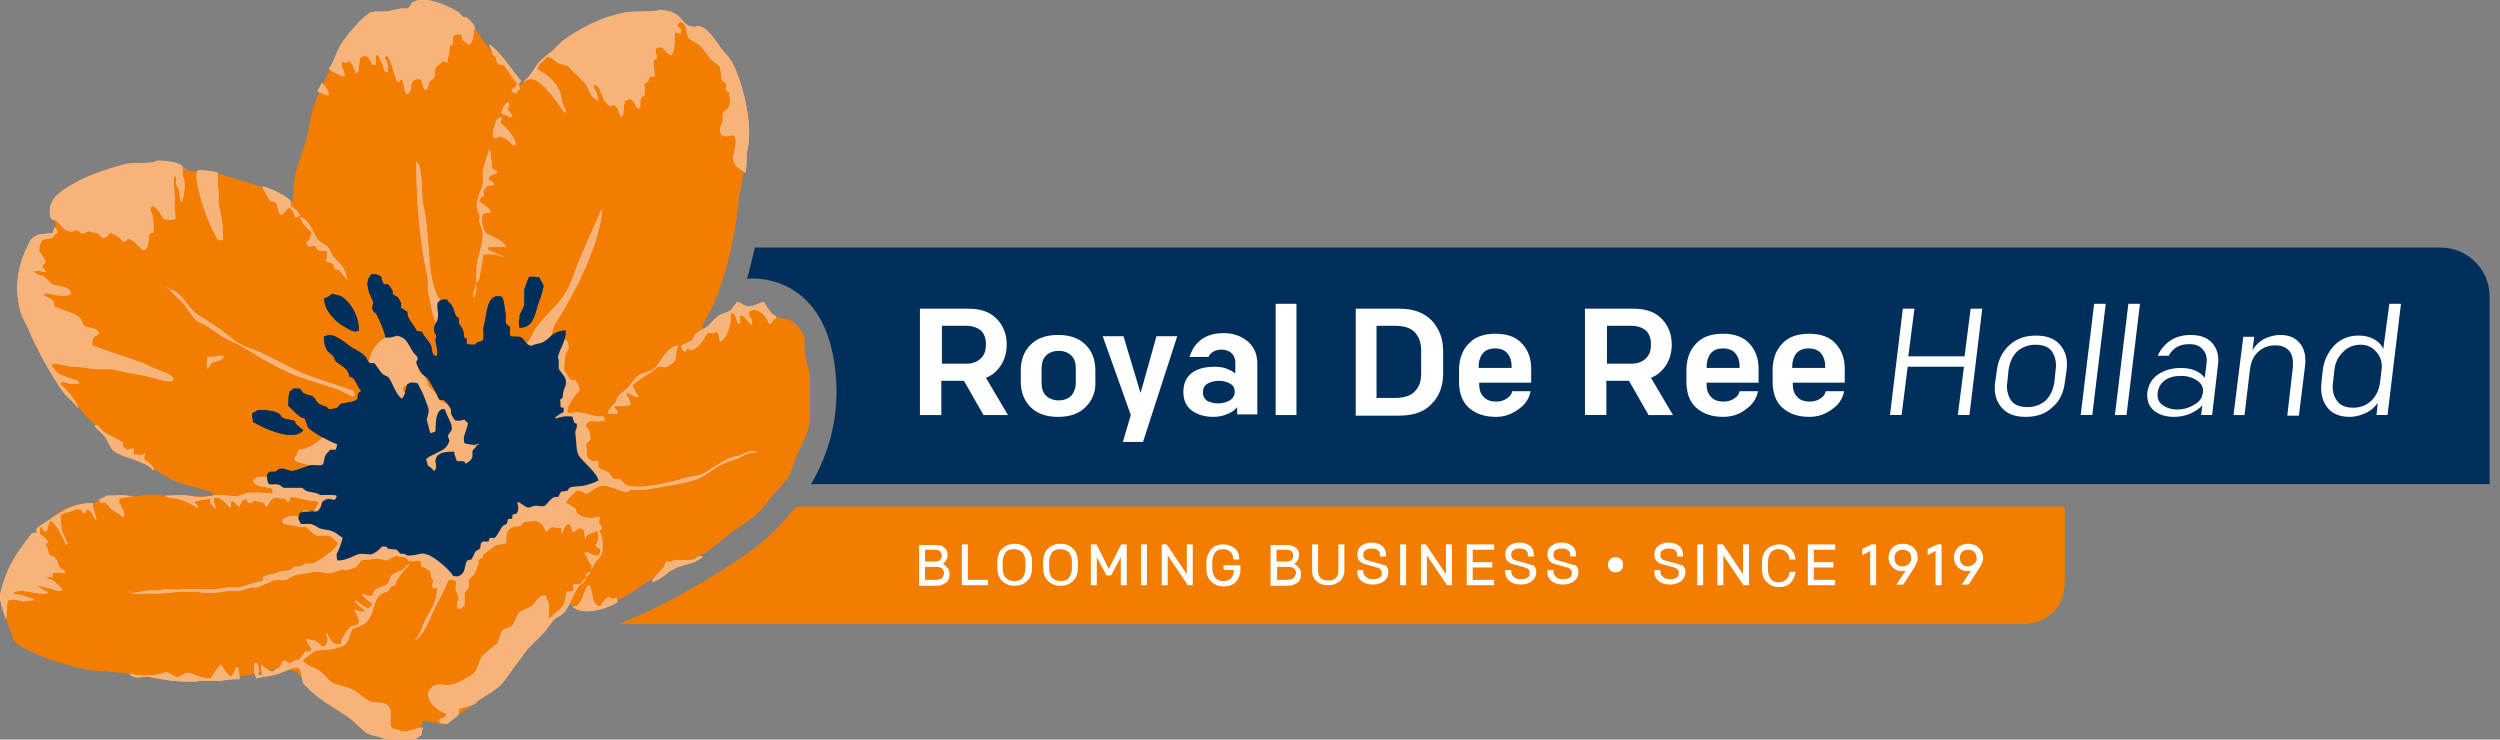
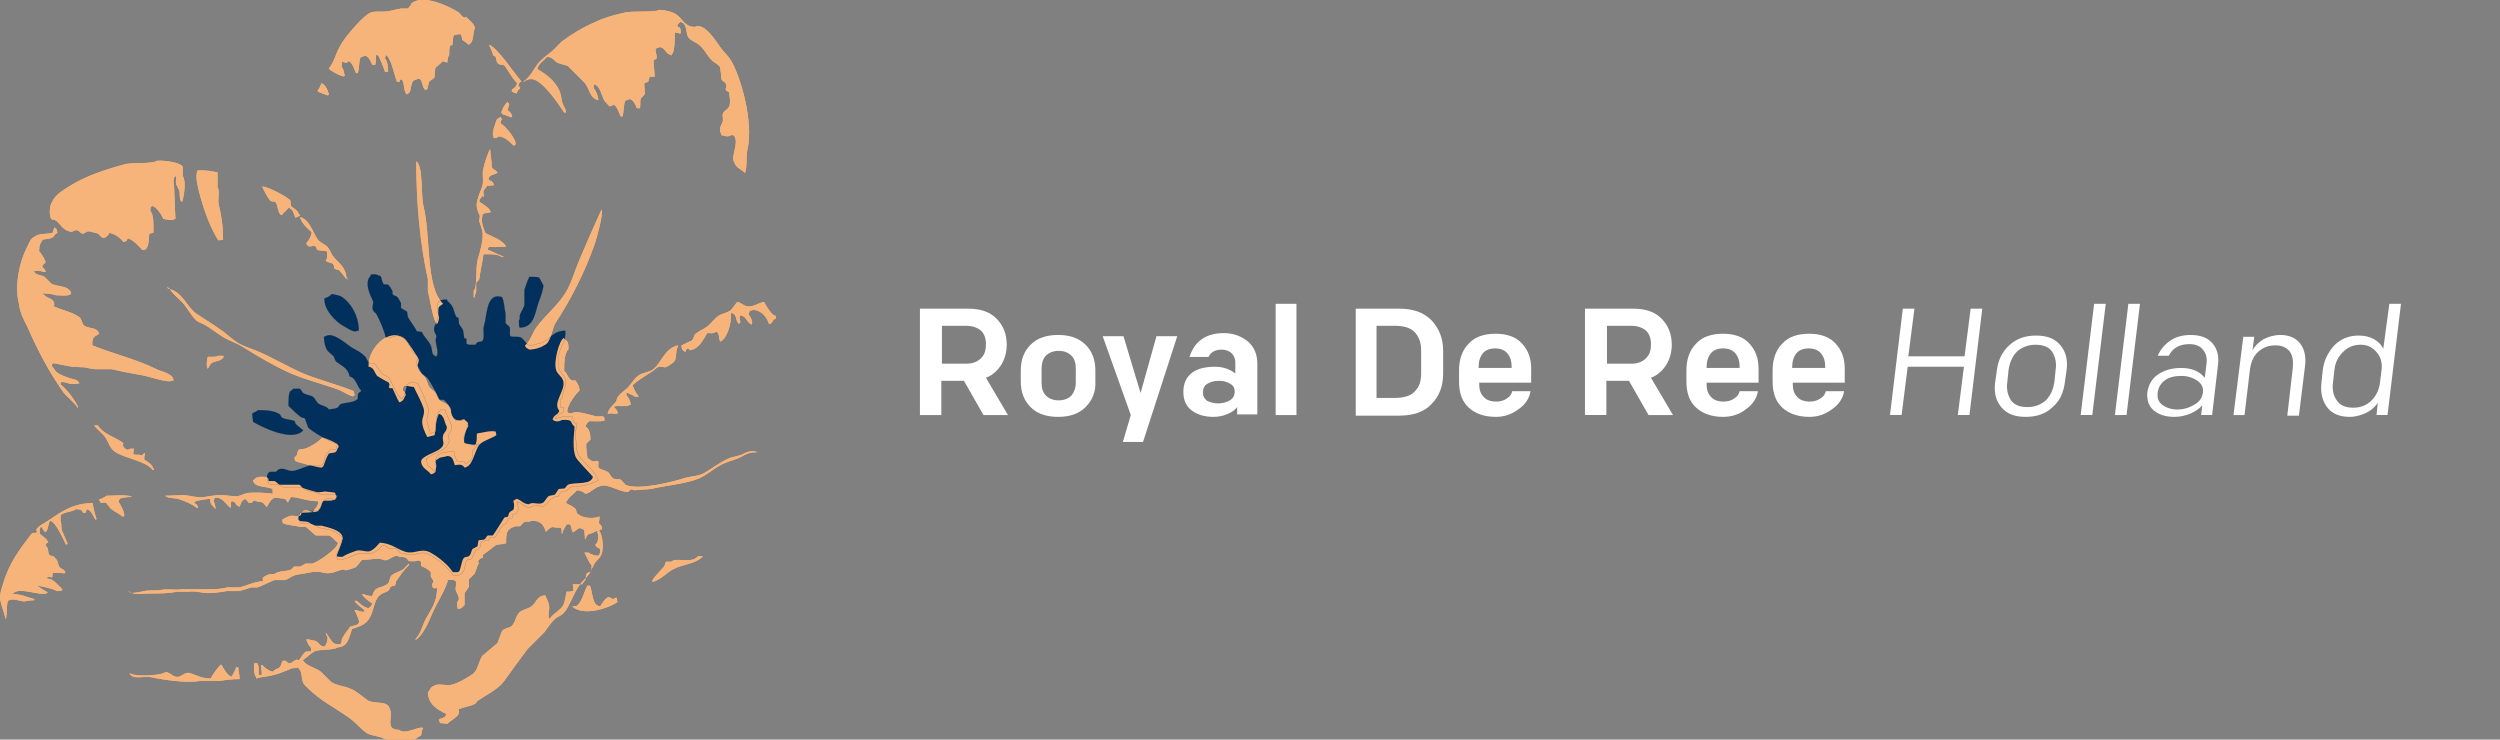
<svg xmlns="http://www.w3.org/2000/svg" version="1.1" id="Laag_1" x="0" y="0" viewBox="0 0 409 121" xml:space="preserve">
  <rect x="0" y="0" width="409" height="121" fill="#808080" stroke="none" />
  <style>.st0{fill:#002f5c}.st2{fill:#f7b47a}.st4{fill:none;stroke:#00305b;stroke-width:2.193537e-02}</style>
-   <path class="st0" d="M407.3 48.5c0-4.4-3.6-8-8-8H123.5c-.5 2-.9 3.9-1.3 5.1 0 0 13.5-1.7 14.6 16.7.4 6.8-1.5 12.4-4.1 16.9h274.6V48.5z" />
-   <path d="M337.8 95.1V82.9H130.2c-4 5.2-8.3 7.9-8.3 7.9s-11 7.7-20.8 11.3h230s6.7 0 6.7-7M131.7 58c0-.9-.1-1.9-.1-2.8-.3-1-1.4-2.4-2.3-2.8-.9-.2-1.9-.5-2.8-.7-.5-.7-1.1-1.4-1.6-2.1-1.7.2-2.3 1.4-3.9 0-.9.1-1 .9-1.6 1.4-.6.3-1.2.5-1.8.8-.9.6-1.5 1.5-2.6 2 0-.1-.1-.2-.1-.2-.1-.1 0 0-.1-.2.4-.4.5-1 .8-1.5 1.4-2.3 2-4.1 2.9-7 .8-2.5 1.3-5.4 1.9-8.2.2-1.5.3-3 .5-4.5 1.3-5.7 1.8-13.1-.1-18.3-.7-1.8-1.1-3.4-2-4.8-.6-.9-1.4-1.7-2-2.5-.9-1.2-1.8-2.7-3.9-1.9-.3-.5-.8-.8-1.2-1.1-.5-.4-.8-.9-1.4-1.2-1.2-.7-4.2-.6-6-.2-1.1.2-2 0-3 .2-6.2 1.6-10.7 4.9-14 9.4-.6.8-1.5 1.3-2 2.1-.9-.3-2-2.5-2.6-3.3L80 7.9c-1-1.3-1.8-2.6-2.8-3.9-.5-.7-1.4-.9-2.1-1.4-1.7-1-3.3-2.1-6.1-2.1-.2.2-.6.2-.9.3-.6.4-1 1-1.8 1.2H64c-2 0-4 .4-4.8 1.6-3.2 4.2-6.3 9-8.1 14.5-.3 1.5-.6 2.9-.9 4.4-.6 2-1.3 3.9-1.9 5.9-.2 1.4-.3 2.7-.4 4.1 0 .4 0 .4-.2.6V33c-.6-.2-1-.8-1.5-1.1-.7-.4-1.6-.7-2.3-1-3-.9-6.1-1.9-9.1-2.8-1.3 0-2.6-.1-3.8-.1-.2-.1-.4-.3-.6-.4-.8-.5-1.8-.8-2.7-1-1.2-.3-2.7.1-3.6.3-.9 0-1.9.1-2.8.1-1.9.4-3.8.8-5.5 1.5-1.9.8-3.8 1.8-5.4 2.9-.6.4-.9 1.2-1.5 1.6-.1.8-.2 1.6-.2 2.4.2 1 .7 2 .1 2.9-.8.2-2.3.2-2.9.6-1 .4-1.6 2.4-1.9 3.6-1 2-1.5 6-.7 8.5.2.8.8 1.5 1.1 2.1.4.8.5 1.5.9 2.4.6 1.4 1.6 2.7 2.4 3.9 1.3 2 2.4 4 3.8 5.9.4.3.8.7 1.1 1 .7.9 1.5 1.9 2.4 2.7.4.3.8.7 1.1 1 .7.9 2.1 3.2 2.9 3.7 1.8.8 3.5 1.7 5.3 2.5 1.4.8 2.9 1.9 4.4 2.5 2 .9 4.3 1.1 6.2 2-.1.3-.1.3-.2.5-2.6 0-5.2-.1-7.8-.1-1.5-.3-3.4-.2-4.8.1h-4.8c-.7.2-1.4.9-2 1.1-.8.1-1.6.2-2.4.2-.9.2-2.2.6-2.9 1.1-4 2.5-6.7 6-8.7 10.4-.4 1-1.5 3.8-1 5.5.2.8.7 1.7 1 2.5.4 1 .6 2.1 1.1 2.9.7 1 3.4 2 4.7 2.6 2.2.9 4.7 1.5 7.3 2.1 2.2.2 4.4.4 6.7.6 1.7.4 3.9.7 5.8.8 3 0 6 .1 9 .1 2.1-.5 4.3-.4 6.4-1 1.3-.3 3.3-1 5-.6 2.2.6 3.2 2.7 4.8 3.9 1.9 1.4 3.9 2.5 5.9 3.8.7.5 1.2 1.3 1.9 1.8s1.5.5 2.4.8c.7.3 1.4.6 2 .9 1.6.5 3.4-.7 4.3-1.1.2-.7.4-1.2.7-1.7 1.3.1 2.2.5 3.5.7.6-.6 1.3-1 2-1.5 2.1-1.5 4.3-3 6.4-4.6.9-.7 1.4-1.8 2-2.7.9-1.3 2.1-2.4 3-3.7.5-.5 1.1-1 1.6-1.5 1-1.3 2.1-2.6 3.3-3.7l2-2c1 .1 1.9.5 2.8.7 1.6.4 3.3-.6 4.3-1 3.5-1.5 6-3.9 9.2-5.5 2-.9 3.9-1.7 5.9-2.6 1.6-1 2.7-2.1 4.1-3.2 1.2-.9 2.4-1.6 3.6-2.5 1.1-.8 2-1.9 2.8-3 1-1.3 2.3-2.4 3.2-3.8.7-1.1.8-2.3 1.4-3.5.7-1.7 1.7-3.4 2.1-5.4v-7.7c-.2-1.1-.6-2.3-.8-3.4" fill="#f37d00" />
  <path class="st2" d="M71.9 74.9c.3-.1 1.1-.2 1.3-.3.9 0 1 .9 1.2 1.5.8-.1 1.2-.2 1.6.4 1.4-.2 1.6-2.7 2.4-3.7.4-.6 2.1-1.1 2.8-1.6 0-.2-.1-.4-.1-.6-1-.2-2.1.2-3 .3-.1.2-.1.1-.1.2 0 .9 0 1.3-.3 1.8-.4 0-.6-.1-.8-.2-.5 0-.7-.1-1-.2 0-1.1.2-2.1.7-2.7 0-.9-.3-.8-.7-1.2-.4.1-.3 0-.5.2-1.9 0-1.3-1.5-2.1-2.5-.4-.4-1.1-.5-1.5-.9-.3-.4-.3-.9-.6-1.2-.3-.3-.6-.5-.9-.8-.4-.5-.4-1.2-.8-1.7-.3-.4-.9-.8-1.1-1.4-.3-.6.2-1 .1-1.5 0-.2-2-3.2-2.3-3.4-2.7-2-6.1 1.8-5.9 4.6.9.1.9.9 1.4 1.5.1.1 1.7 1 1.9 1.1.1.3.2.4 0 .7.2.3.1.2.6.2.4.8.7 1.6 1.1 2.3.2 0 .2 0 .3-.1.5-.2.5-.7.8-1.1-.1-.3-.2-.5-.5-.7 0-.5.1-.5.2-.8.7 0 1 .2 1.6.2.5 1.1 1.2 2.3 1.6 3.5.2.7-.1 1.4-.2 1.8-.2 1 .5 2.3.8 2.9l1.2-.3c.2-1.2.2-2.6.7-3.5.9.2.9 1.5 1.3 2.1 0 .8-.4.8-.6 1.4-.3 1 .6 1.4-.6 2.3-.6.5-3.2 1.2-3 2.1.1 1 1.1 1.3 1.6 2 1.4-.3.5-1.3.8-2.3.2-.1.5-.3.6-.4M53.8 15.4c-.2-.8-.6-1.5-1.2-1.8-.2.4-.3.9-.6 1.1v.3c.5.2 1 .4 1.6.6.1 0 .2-.1.2-.2m18.7 34.3c-2.9-2.7-2-11-3.2-15.9-.5-1.9 0-6.6-1.2-7.4 0 6.8.6 13.4 1.9 19.3v1.9c.3 1.1.8 4.6 1.4 5.3v.2c.3-.2.6-1.2.3-1.6 0-1.5 0-1.2.8-1.8M56.2 12.5c.1-.1 0 0 .2-.1-.1-.5-.2-1.1-.5-1.5 0-.3 0-.6.1-.8.5.1.7.4 1-.1.6.1 1 1.4 1.2 1.9.1 0 .2.1.3.1.3-.6.2-2.2.5-2.6.2-.2.5-.1.7-.3.6.1 1 1 1.2 1.5h.5c.1-.4.1-.9.1-1.5l.1-.1c.2 0 .2 0 .3.1.1.1 1.1 2.5 1.1 2.7.3 0 .3-.1.5-.1 0-.7-.1-1.7-.5-2.1 0-.3.1-.4.1-.6.8.2 1.5 3.5 1.8 4.3.2.1.2.1.5.1v-.3l.1-.1c.2 0 .2 0 .3.1.4.6.2 1.7.7 2.3.1.1 0 0 .1 0 .8-.3.5-1.4.9-2 .2-.4.4-.2.8-.5.3 0 .3 0 .5.1.3.4.3 1.1.6 1.5.2.3.1.2.5.1l.3-1.2c.2-.3.7-.4.9-.8 0-.5.1-.9.1-1.4.1-.3 1-.8 1.2-1.2.4.1.4.2.8.2 0-.4.1-1 .3-1.2 0-.7 0-1.2.2-1.6h.3c.1-.5.1-1.1.2-1.6.2-.1.5-.1.7-.2.2 0 .5 0 .6.1 0 .3.1.5.1.8.4.3.8.5 1 .8 1-.2.7-1.9 1.1-2.7-.2-.9-.9-1.2-1.4-1.8-.2 0-.2 0-.3.1-.5-.2-.6-.6-1-.9-1.4-.9-5.9-3.1-7.7-1.4-.2.1-.1 0 0 .2-.3.2-.4.5-.6.6h-1.1c-.6.1-1.4.3-1.9.4-1.3.3-2.6-.2-3.5.5-1.3.9-4 4-4.7 5.5-.6 1.1-.9 2.5-1.7 3.4.1.3 1.8 1.2 2.4 1.3m.7 33.2c-.1-.2 0-.1-.1-.2v.2h.1zm-21.2-6.4c.3 0 .6 0 .8-.1 0-2.3-.3-4-.7-5.7-.2-1 .2-2.2-.2-2.9v-2.4c-1-.2-2-.4-3.3-.3-.4 1.1.1 2.7.3 3.6.8 3 1.7 5.5 3.1 7.8M51 38c-.1.7-.5 1.4-.9 1.8.4 1 .9.2 1.5.5.2.1.2.5.3.6.5.1 1 .1 1.5.2l.1.1c0 .6.1 1.1-.2 1.4.2.4.9.3 1.2.6.2.2.1.5.2.7.1.2.6.2.8.3.4.5.8.9 1.1 1.4h.1c-.1-2-1.4-2.6-2.3-3.8-.3-.5-.5-1.1-.9-1.5-.5-.4-1.1-.6-1.5-1.1-.9-1.3-1.3-3.2-2.9-3.7.2 1 1.2 1.9 1.9 2.5m-6.7-5.1c.2.1.6 0 .8.2.4.6.3 1.5.8 2 .1.1 0 0 .2.1.3-.4.8-.8 1.1-1.2.7.1.9 1 1.1 1.6.5-.1.4-.2.8-.3v-.1c-.3-.2-.2-.3-.5-.7-.3-.3-.7-.5-1-.8-.1-.3 0-.7-.1-.9-.5-.6-3.5-2.2-4.6-2.3.1.4 1.1 2.2 1.4 2.4M107.8 60c.3-.1.9.1 1 .1.2 0 1-.5 1.2-.7.9-.5.4-1.9.9-2.7v-.2c-2.1.5-2.6 2.6-3.9 3.8-.6.6-1.8.6-2.5 1.1-.7.5-1.1 1.2-1.6 1.8-.5.6-1.3 1-1.8 1.7-.2.2-.2.6-.3.8-.5.6-1.2 1.1-1.4 2 .4 0 .7-.2 1 0 .3 0 .5 0 .7-.1-.1-.4-.3-.7-.6-.9v-.2c.5-.2 1.9.1 2.4-.2.1 0 .2-.1.3-.1-.1-.6-.3-1.1-.7-1.5v-.5c.4.2 1 .4 1.4.7h.6c-.4-.6-.8-1.1-1-1.9 1-.9 2.1-1.5 3.3-2.3.3-.2.6-.6 1-.7M77.5 47.6v1.1h.1c.1-.5.2-.6.3-1v-1.4c.1-.2.4-.4.5-.6.2-1.4.5-2.7.7-4.1 1 0 2.2-.1 2.9.4h.5c-1.1-.3-1.8-.9-2.7-1.1.1-.4 0-.3.2-.5.3-.1 1 .1 1.2 0h1.6c-.4-1.1-2.4-1.7-3.4-2.3-.2-.5-.8-2-.5-2.6 0-.3 0-.3.1-.5.3-.2.9-.1 1.2-.3h.1c-.2-.7-1.3-1.3-1.9-1.7.1-.6.3-.6.6-1 .1.1.1.1.1.3.2-.4-.1-.5 0-1 .1-.3.4-.6.6-.9.4 0 .8-.1 1.1-.1-.1-.6-.5-.7-.9-.9.1-.9.8-.7 1.4-1.1h.1c-.2-.5-.7-.5-.9-.9-.1-1-.2-2-.3-2.9h-.1c-.4.9-.8 2.1-1 3-.3 1 .1 2.1-.2 3-.3.8-.8 1.9-.9 2.8-.1.7.3 1.6.5 2 0 .3-.1.6-.1.9.1.3.4 1.1.5 1.5.3 1.3-.4 3.6-.7 4.6-.5 1.6 0 4.4-.7 5.3m14.9.5c-1.3 2-3.2 3.5-4.6 5.4-.7.9-1 2.3-1.9 3 .1.5.3.4.7.7.7 0 1.9-.3 2.4-.7 1.2-.4 1.3-2.8 1.9-3.7 2.5-3.8 4.8-8.3 6.4-12.9.3-.8 1.5-5.2 1.1-5.6-1.2 2.6-2.5 5.6-3.6 8.2-.9 2.1-1.3 3.9-2.4 5.6M87.3 13c1.7.5 4 3.9 5 5.4h.3c0-.6-.4-.9-.6-1.6-.2-.7-.2-1.4-.5-2-.7-1.6-2.2-2.7-3.6-3.5.2-.9 1.1-1.4 1.6-2 1.1.1 1.1.7 1.8 1 .5.2 1.1.3 1.6.5l2.8 2.8c.7.9.8 2.3 1.9 2.7.1.1 0 0 .2.1l.1-.1c-.1-.7-.4-1.5-.8-1.9 0-.3.1-.4.1-.6 1 .2 1.2 1.9 1.7 2.7.2.3.6.6.8.9.5-.1.4 0 .6-.3.6.1 1 1.4 1.2 1.9.1 0 .2.1.3.1.3-.6.2-2.2.5-2.6.2-.2.5-.1.7-.3.6.1 1 1 1.2 1.5h.5c.1-.3 0-1.1.1-1.5.1-.3.6-.5.7-.9 0-.5-.1-1.1-.1-1.6.1-.2.4-.2.6-.3.2-.2.2-.7.3-.9.2 0 .5.1.7.1l.1-.1c0-.5-.2-2.5-.2-2.6.2-.1.3-.2.5-.3.2-.5-.3-1.2-.1-1.6 0-.1.5-.2.6-.3 1 .1.9 1.1 1.9 1.3l.1.1v-.2c.5-.3.5-2.7.5-3.5l.1-.1.8.2.1-.1c0-.7-.1-.9-.6-1.1.1-.5.2-.4.5-.7.2 0 .2 0 .3.1.8.3.6 1.7 1 2.4.4.5 1.1.8 1.6 1.1 1 .7 1.5 2 2.4 2.8.4.3 1 .6 1.2 1 .1.6.2 1.2.2 1.8.1.5.6.6.7.8.5.9-.6.9.6 1.5 0 .7.3 1.5 0 2.3-.2.5-.8.7-1 1.1-.2.4.1 1-.1 1.5s-.7 1.1-.2 1.9v.2c.5.1 1.1.4 1.6 0 .3 0 .3 0 .5.1.9 1.3-.7 3.4.1 4.5.2.7 1.2 1.1 1.7 1.6.4-1.2.1-2.6.4-3.9 1-4.5-1.1-11.8-2.7-14.5-.5-.8-1.2-1.4-1.7-2.1-.6-.8-2.6-4.2-4.2-3.4-1.7 0-2-1.3-3-2-.7-.5-1.7-.7-2.8-.8-.8.5-4.5.1-5.9.5-1.7.4-3.2.8-4.6 1.5-1.9.8-3.9 2-5.5 3.2l-1.6 1.6c-.8.6-1.7 1.3-2.3 2-.7 1-1.3 2.2-2.3 2.9v.1c.3-.3 1-.6 1.6-.4M81 9.2c.3.4.1.9.5 1.2.3.3.9.1 1.1.4.7 1 1.2 2 2 2.8-.1.5-.4.8-.8 1 0 .1-.1.2-.1.3.2.2.2.2.6.3.1.1 0 0 .2.1.2-.4.2-.6.6-.8-.1-.3-.1-.3-.3-.5.1-.4.2-.5.5-.7-1.2-1.3-3.8-5.4-5.3-6 .2.5.4.9.6 1.4 0 .4.2.5.4.5m.3 10.3c-.2.5-.9 2.3-.6 2.8 0 .1.1.2.1.3.4 0 .6-.1.8-.3 1 .1 1.8.9 2.4 1.5.2 0 .2 0 .3-.1.4-.7-1.7-3.2-2.4-3.5 0-.4 0-.4.2-.6-.1-.4-.1-.3-.3-.5 0 .2-.3.3-.5.4m1.7-2.8c-.5.5-.7.9-1 1.7.1.1.2.2.2.3.5.1.9.3 1.4.5.1-.1 0 0 .2-.1-.1-.5-.3-.8-.7-1 0-.5.1-.6.2-1 0-.2-.2-.3-.3-.4M27.8 47.3c.6 1 1.7 1.7 2.4 2.6.6.8 1.3 2 2 2.6.4.3.9.4 1.4.7 1 .6 2 1.4 3 2 1 .6 2.1.9 3.2 1.6 2.4 1.5 5.1 3.1 7.8 4.3 2.6 1.1 5.2 1.7 7.9 2.7.7.3 1.4.8 2.1 1l.1.1v-.1c.1 0 .2-.1.3-.1 0-.2-.1-.5-.1-.7-2.7-1.1-5.6-1.8-8.3-2.9-2.5-1.1-5-2.6-7.6-3.7-1-.4-2-.7-2.9-1.2-.9-.5-1.7-1.3-2.5-1.9-1.5-1.1-3-2-4.5-3-1.6-1.2-2.2-3.4-4.3-4M100.4 98c-.5-.1-.4-.1-.7-.3-.4-.2-1.3 1.1-1.5 1.5-1.4-.1-1.2-2.4-1.7-3.4h-.4c-.6 1.1-.8 2.5-1.7 3.3-.2.1-.5.1-.8.1 1.8 1.7 6 .3 7.4-.7 0-.2-.1-.4-.1-.7-.3 0-.3 0-.5.2m9.4-6.1h-.8c-.2.1-.2.5-.3.7-.6.8-1.5 1.5-2 2.4.1.1 0 0 .1.2 1.4-.4 2.2-1.5 3.4-2.1 1.5-.8 3.4-.8 4.6-1.9h.1V91h-.7c-1.1 1.3-3.5.1-4.4.9M27.3 47c.2.2.1.2.5.3l-.1-.1c-.2-.2-.1-.1-.4-.2M21 96.8c.1.1.3.1.6.1-.2 0-.3-.1-.6-.1m100.3-22.4c-.8.3-1.5.3-2.3.7-1.3.6-2.6 1.6-3.8 2.3-.9.5-2.1.5-3.2.8-1.7.6-7.7 2.1-9.7 1.1-.2-.3-.5-.5-.7-.8-.4-.2-.8 0-1.2-.2-.6-.3-.6-.9-1-1.1-.5-.3-.9-.3-1.4-.6-.2-.2-.1-.7-.1-1.1l-.1-.1c-.3 0-.4 0-.6.1-.6-.1-.7-.3-1.1-.6-.1-.8-.2-1.5-.2-2.3l.7-.7c0-.9-.2-1.8-.8-2.1.1-.5.3-.6.6-.9.8 0 1.9.1 2.5-.1 0-.3 0-.4-.1-.6-.3-.2-.9 0-1.4-.1-.7-.2-3.2-1-3.8-.5-.3 0-.5 0-.7-.1-.1-.2 0-.1-.1-.2 0-1 1.4-2.9 2-3.4 0-.7-.3-1.1-.5-1.4-.2-.5-.3-.1-.8-.3-.6-.3-.7-1.2-1.2-1.5 0-1.4 0-2.8.7-3.6 0-1.5-.2-1.1-.8-1.8-.7.4-1.7 3.9-1.2 5.3.2.6.9 1 1.1 1.6.6 1.6-1.8 3.6-.6 5-.2.7-.8.6-1 1.2-.1.1 0 0-.1.2.2.2.1.2.5.3.2.1.8 0 1-.2 2.1-.1 1.2.4 2.1 1.1-.1 1.4-.4 3.6.2 5 .3.6 2.3 2.6 2.8 3.2-.3 1.3-2.5.9-3.8 1.2-.5.1-.6.5-.8.7-.3 0-.7.1-1 .1l-.6.9c-.4.2-.8.1-1.1.3-.3.3-.5.7-.8 1-.7.5-1.7-.2-2.4.3-1-.1-1.2-.7-2-.9-.1.1-.3.2-.5.3 0 .3 0 .3.1.5 0 1.5-.2.8-.8 1.5-.1.2-.1.4-.2.6-.2.2-.4 0-.6.2-.2.3-1.8 2.9-1.9 2.9h-.8c-.2.1-.3.5-.5.6-.3.2-.8.1-1 .2-.1.2-.1.7-.2 1-.3.1-.5.3-.8.4-.2.3-.2.8-.5 1.1-.2.3-.8.1-1 .5-.3.5-.4 1.6-.7 2.1-.2.1-.1 0-.2.1h-.8c-.3-.4-.6-.8-.9-1.1-.7-.7-1.7-1.5-2.6-2-1.6-1-2.7.2-4.2-.2-1.4-.4-2.5-1.5-4.3-1.5-.4.5-1 1.2-1.7 1.4-.6.1-1.4-.3-2.1-.1-.6.2-1.7.6-2.3 1-.4 0-.7 0-.9-.1.1-.8 1.2-2.7.9-3.3-.4-1-2.2-1.4-3.4-1.7h-1.2c-.3-.1-.7-.5-1-.6-.7-.2-2.1.1-1.6-.9.1-.3.2-.3.3-.6.4 0 2.4-.1 2.6-.2.6-.2.9-1.3 1.2-1.8 1 0 1.3.1 1.9-.2.1-.1.1-.3.2-.5-.1-.4-.1-.3-.2-.6-.5-.1-1.1-.1-1.6-.2-.2 0-.9.2-1.4.1-.4-.1-1.9-.5-2.3-.7l-.5-.5h-3.3c-.2-.1-.5-.5-.8-.6H44c-.2-.1 0-.3-.1-.4-.1-.2-.4-.2-.6-.3-1.3 0-1.2 0-1.9.6.2 1.2 2.2.9 3.2 1.4v.8c-.6-.2-3.5-.3-4.3-.1-.4.1-1 .4-1.5.5-.8 0-1.8-.2-2.8-.2-1 0-1.7.2-2.5.3-1 .2-2.4-.2-3.3-.3-1.1 0-2.1.1-3.2.1.5.5 1.6.3 2.4.6.9.3 2.1.8 2.8 1.4h.2c-.1-.5-.2-.6-.6-.8v-.2c.7-.3 1.7-.4 2.6-.5 0 .4 0 .7.2.9.1.3.4.4.6.7h.1c-.1-.4-.2-.9-.3-1.1 0-.3 0-.4.1-.6.2-.1.1 0 .2-.1 1.1 0 1.6 1 2.3 1.6l.1.1c.1-.2.1-.6.1-1l.2-.1c.6.1.5.6 1 .8.1.1 0 0 .2.1.2-.5.3-1 .8-1.2v-.1c.3.1.5.4.7.7.5 0 .6-.1.8-.4.3 0 .5.1.7.2 1 0 .9.3 1.4.8v.1c.5-.7.5-1.2 1.4-1.6 0 0 1.4.2 1.6.2.2.1.3.4.5.6.2-.3.3-.6.5-.9 1.4.1 2.7.7 4.4.7l.1.1c-.1.9-.6 1-.9 1.7-.3-.1-.7-.2-.9-.3-1 0-.8.2-1.1.8-.4.3-1.1 0-1.7.1-.4.1-1 .4-1.3.6 0 .3 0 .4.1.6.5.3 2.2.4 2.8.6h.9c.4.2 1.3 1.2 1.7 1.4h2.1c.6.2 1 .9 1.5 1.2-.1 1-3.2 3.1-4.2 3.4H50c-.1.1-.8.4-.9.5h-1l-.5.5c-.8.3-2.1.2-2.7.7-1.1 0-1.3.2-1.9.6v.6c-1.2 0-2.6.7-3.8 1h-2c-1.5.4-3.3.3-5.1.3h-2.3c-.9.2-2.3-.1-3.4.1-.8.2-1.9 0-2.8.2-.6.1-1.3.3-2 .3.5.3 1.9.1 2.6.1 1.8 0 3.3 0 4.8-.3h1.8c.6-.1 1.4 0 2 .1 1.3.3 3.2 0 4.3-.2H39c.6-.1 1.5-.4 2.1-.6h1c.9-.3 2-.9 2.8-1.2h1.7c.5-.1.9-.5 1.4-.7.7-.3 1.7-.3 2.4-.5 1-.2 1.9-.2 2.6 0 1.2.3 2.1-.3 2.9-.5.3-.1.5.1.7.1.5-.1 1.1-.3 1.6-.5.3-.3.8-.9 1-1.2 1 0 2-.2 2.7-.2.6 0 .9.4 1.5.2.5-.2 1.4-1 1.9-.5 1 0 1.2.1 1.6.7.4 0 1.1.1 1.4-.1.3 0 .3 0 .5.1.1.2.1.5.1.8.5.2 1.1.5 1.5.9.2.2 0 .6.1.9.2.4.7.6.2 1.1 0 .8.2.8.8.7 0 2.7-1.3 3.8-2.1 5.6-.4 1-.7 2-1.4 2.7v.2c1.3-.9 2.1-2.9 2.8-4.5.7-1.6 1.8-3.2 2.4-5h.1V95h-.2v-.1c.4 0 1.1-.1 1.4.1.3.4-.1 1.2.1 1.7s.8 1.2.2 1.8c0 .4 0 .9.1 1.1.7 0 .7-.3 1.1-.6v-1.9c.1-.3.6-.8.7-1.1v-1.2l.9-.9c.3-.5.4-1.2.7-1.7.2-.1.1-.1-.1-.2.1-.5.2-.4.5-.7h.3v-.5l2.1-1.6c.4-.2 1.1-.1 1.5-.3h.2c0-1.9.1-2.3 1.5-2.8h.7c.3-.1.5-.6.8-.7.5-.2.8.1 1.1-.2 1.5-.1 2.1.7 2.4 1.8.4-.3.8-1 1.5-.7.4 0 .8 0 1 .1.1.2.1.6.1.9h.1c.1-.6.4-1 .7-1.5.3 0 .3-.1.5 0 .4.3.2.8.5 1.2v.1c.5-.2.8-.7 1.2-.7.4.1.4.2.7.3 0 .5.1 1 .1 1.5h.1c.1-.4.2-.6.5-.8 0 0 1-.3 1.4-.6.2.7.3 1.9-.3 2.3.1.4.4.5.8.7 0 .3 0 .6-.1.8-.1.3 0 .2-.3.3-.2.1-1.2-.2-1.5-.5h-.7c.4.6.7 1.6 1.2 2.1 0 1.7-.5.7-.9 1.5 0 .3-.1.5-.1.8-.1.2-.4.5-.6.8h-1.5c.1.3.1.7.1 1.1-.3 0-.3 0-.5.1h-.6c-.5 2.4-.3 2.3-2 3.6l-.9.9c-.2-.7.2-1.6 0-2.4-.1-.5-.4-1-.6-1.5-1.5.1-1.4 1.3-2.4 1.9-.7.4-1.6.5-2 1.1-.5.7-.6 1.7-1.2 2.1-.5.3-1.2.3-1.5.8-.2.6-.5 1.3-.7 1.9-.8.7-1.7 1.4-2.5 2.1-.6.9-.7 2.4-1.6 3-.9.6-2.2 1.4-3.3 1.7-1 .3-2.3-.3-3 .2-.6.2-.6.7-1 1.1.1 2 1.6 2.8 3 3.5 0 .2 0 .2-.1.3-.2.4-.8.4-1.1.6.1.4.1.3.2.6.4 0 .8.1 1.2.1.5-.5 1.2-.8 1.7-1.4.2-.2.2-.6.2-1 .7-.3 2.1-.5 2.7-.9.1-.1.2-.3.3-.4 1.4-1 3.4-1.9 4.4-3.3 1.3-1.8 2.5-3.5 3.8-5.2l2.8-2.8c.5-.7 1.2-1.8 1.9-2.3.5-.3 1-.5 1.4-1 .9-1.2 1.4-2.9 2.3-4.2.4-.7 1.2-1.3 1.7-2 .4-.7.6-1.3 1-1.9.4-.5.9-.8 1.1-1.6.3-1.1 0-3.1-.5-3.6.1-.1.3-.2.5-.2 0-.7-.3-.7-.5-1 0-.4.1-.7.1-1.1-1 .4-2.6.3-3.4-.3-.5-.2-.3-.7-.6-1-.3-.3-1.1-.7-1.5-.9.2-.8 1.3-1.5 1.8-2.1.6.1 1 .2 1.4.6.9-.2 1.5-1.1 2.5-1.3 1.3-.4 3.6 1.3 4.6.9.1-.1.1-.2.2-.3.3-.1.6.1.7.1.9-.1 1.8-.1 2.7-.2 2.5-.6 5.5-.8 7.8-1.7 1.2-.5 2.3-1.5 3.4-2.1 1-.6 2-.8 3-1.2 1-.4 1.6-1.1 3.2-1-.9-.5-2 .1-2.6.4m5.2-22.9c-.5-.4-1.2-1.5-1.5-2.1-.9.1-1.7.9-2.8.7-.6-.1-.9-.6-1.6-.7-.3.4-.8 1.1-1.1 1.4-.6.4-1.4.5-2 .9-.7.5-1.2 1.3-1.9 1.8-.6.4-1.3.7-1.8 1.1-.3.3-.3.8-.6 1.1-.6.3-1.1.5-1.7.8 0 .5.1.8.5 1l.1.1.3-.6c.4.1.3 0 .4.3 1.5-.1 2.3-1.8 2.9-2.8.6 0 1.1.1 1.4-.2.2 0 .2 0 .3.1.3.4.2 1 .4 1.4v.1c1.1-.4 1.9-2.9 1.8-4.6l.1-.1c.9.2.6 1.2 1.1 1.7l.1.1c.1-.1.1-.2.2-.2 0-.3 0-.5-.1-.7 0-.3 0-.3.1-.5 1 .1 1 1 1.7 1.4.1.1 0 0 .2.1V53c.2-.3-.2-1.2-.5-1.5 0-.4.1-.4.2-.7.3 0 .3 0 .5-.1 1.3 0 2.3 1.2 2.6 2.3.8-.1.3-.5 1.1-.9.2-.6 0-.3-.4-.6m-61.2 67.9c-2.5 0-.8-2.2-1.6-3.6-.4-1.2-2.5-.6-3.5-1.2-.9-.6-1.8-1.5-2.8-1.9-1.1-.5-2.2-.5-3.2-1.1l-1.7-1.7c-.9-.7-2.3-.9-2.9-1.8l-.1-.1c.7-.4 1.4-1.2 2.1-1.5 1-.3 2.9-.1 3.7-.6 1.7-.1 1.8-1.7 2.3-3 1.2-.4 2.2-.7 2.8-1.7.7-1 .7-2.6 1.5-3.6.5-.6 1.1-.6 1.7-1l.3-.6c.2-.1.4-.2.7-.2.1-.2.2-.4.2-.7.6-.8 1.3-2 2.1-2.6v-.3l-1 1c-.7.4-1.4.5-1.9 1-.3.4-.2 1.1-.7 1.4-1.3.8-1.9.2-2.4 1.9-.6 0-1-.1-1.4-.3h-.3c.3.5 1.1 1.2 1.7 1.5-.1.5-.3.5-.6.8-.7-.1-1.5-.8-1.9-1.2H58c.3.5 1.1 1.1 1.6 1.5v.3c-.5 0-.9-.1-1.2-.3H58c.2.5.9 1.7.7 2.1-.3.6-1.1.3-1.6.8v.1c-.3.4-.8 1-1 1.5H56c-.2.6 0 .6-.3 1.1-.5 0-.9 0-1.1-.2-.3-.1-.9-1.2-1.2-1.6h-.1c.1.3.1.4.3.6 0 .9-.2 1.1-.5 1.6-.9-.1-.8-.6-1.4-.9-.4-.2-.8-.1-1.1-.3h-.5c.2.6.4 1 .8 1.4v.5c-.1.2-.5 0-.8.1-.5.2-.8 1-1.2 1.4-.2.1-.1 0-.3-.1-.8.2-1 1.1-1.9.2h-.4c-.2.1-.3.8-.5 1-.3.4-.9.3-1.1.8-.7-.1-1.5-.7-1.8-1.1h-.2c0 .8.2 1 .1 1.7-.2-.1-.2-.1-.5-.1 0-.5.1-1.3-.1-1.6 0-.1-.1-.2-.1-.3h-.5c-.1.8-.1 1.7.3 2.3v.2c.9-.3 2-.3 3-.6.9-.2 1.9-.7 2.7-1 .4-.2.8 0 1.1-.2.8.5.5 1.5.9 2.5.1.3.7.8.9 1 1.8 1.8 4.1 3 6.3 4.5 1.1.7 2 1.8 3 2.6.7.5 1.4.5 2.4.8 1.5.5 3 1.4 5 .7.6-.2 1.1-.7 1.7-1 .1-.4.1-.9.3-1.1v-.1c-.6-.4-2.9 1.2-3.9.3M4.5 53.5c1.6 3.7 3.4 7.1 5.6 10.3.7 1.1 1.9 1.8 2.6 2.9h.1c-.3-1-2.1-3.3-2.9-3.8 0-.3.1-.3.1-.4.5 0 1 .1 1.4.3.5 0 1.2.1 1.5-.1h.1c-.3-.7-1.1-.6-1.8-.9-.6-.2-1.4-.5-1.9-.9-.3-.2-.5-.7-.8-1 0-.3.1-.3.1-.5 1.1.2 2.1.4 3.2.6.7 0 1.4.1 2.1.1.5.1 1.2.3 1.8.3h2.6c1.6.4 3.3.7 5 1 .8.1 4.2 1.3 4.8.9.1 0 .2-.1.3-.1-.1-1.1-2-1.4-2.8-1.8-3.2-1.6-7-2.5-10.5-3.9 0-.5 0-1 .2-1.2.2-.4.6-.4.9-.7.1-.1 0 0 0-.1-.4-1-1.6-.7-2.4-1.2-.4-.3-.4-1.1-.8-1.4-1.2-.9-2.8-1.1-4.2-1.8 0-.2 0-.2.1-.3-.1-1.1-1.2-.9-1.7-1.6H7V48c.5 0 1.7.1 2.1.3.7 0 2.1.2 2.5-.2.2-.4-.6-1-1-1.1-.7-.2-1.4-.3-2.1-.5l-1.2-1.2c-.7-.4-1.2-.2-1.7-.8h-.1v-.1c.4-.1 1.1-.2 1.5.1h.5c-.2-.4-.2-.6-.6-.8.1-.5.2-.4.5-.7.2-.3-.7-1.6-1-1.9 0-1 .2-1.3.6-1.9.4-.1 1.1-.1 1.5-.3.4-.2.3-.5.9-.8-.1-.5-.1-.7-.5-.9l-.3.9c-.8.2-2.4.1-2.9.6-.8.3-1 1.3-1.4 2-1 2-2 5.8-1.2 9 .2 1.6.8 2.6 1.4 3.8M9 36c.9.5 1.1 1.6 2.5 1.9.4.2.6-.4 1.2-.2.3.1.5.6 1 .5.3-.1.5-.5 1.1-.3l1.2.3c.2.1.5.6.8.7.5.1 1-.5 1.1-.8.8.1 1.9.9 2.3 1.5.5-.1.5-.2.7-.6.9.2 1.8 1.3 2.4 1.9.3 0 .3 0 .5-.1.5-.3.6-1.7.6-2.5.2-.1.4-.2.7-.2 0-1.3.1-2.9-.5-3.6 0-.3 0-.5.1-.7.2-.1.1 0 .2-.1.7.1 1.6 1.5 1.8 2.1.4.1 1.4.3 1.7.1.1 0 .2-.1.3-.1-.1-1.6-.1-3.2-.2-4.9 0-.7-.3-1.5.1-2v-.2c.4.3.1.8.2 1.4l.5 1c.2.7 0 1.3.3 1.8.1.1 0 0 .2.1.3-.9.7-3.3.1-4.2v-1.5c-.3-.7-2.9-1.1-4.2-1-.9.6-4.1.2-5.4.6-3.3.9-6.5 2-9 3.6-1 .6-2.4 1.5-2.8 2.6-.4.5-.5 2.2-.1 2.7.2.3.2 0 .6.2m10.6 45.6c.3-.2 1.4-.3 1.9-.3v-.1c-1.3-.3-2.6-.1-4.1-.1-.3.3-.8.5-1.2.6.1.3.2.3.3.6.1 0 .6-.2.9 0 .2.3.5.6.7.9.6.5 1.4.8 1.9 1.3.2 0 .2 0 .3-.1.2-.4-.6-1.9-.9-2.3.1-.3.1-.4.2-.5m28.7-6.2c.2.2 3.8 1.1 4.3 1.1.1-.1.2-.1.3-.2.3-.8.5-1.5.9-2.1.2-.1.8-.1 1-.2.4-.2.3-.5.6-.9 0-.2 0-.2-.1-.3-.1-.3-2.1-1.2-2.6-1.2-.6.7-1.9 1.5-2.8 1.8-.5.1-.8.1-1.1.2-.2.6-.1.9-.6 1.2 0 .2 0 .5.1.6M16 69.6h-.6c.5.7 1.3 1.2 1.8 1.9s.8 1.9 1.6 2.4c1.6 1.1 5.1 1.5 6.2 3h.2c-.3-.9-.9-1.3-1.6-1.7 0-.3 0-.6.1-.8v-.3c-.4.2-.4.6-.9.3-.4 0-.8 0-1-.1 0-.3.1-.6.1-.9-.5 0-.8 0-1 .2-.5-.1-1-.7-.7-1.1-1.5-1.1-3.2-1.4-4.2-2.9M7.7 85.3c-.6.4-1.4.7-1.8 1.4.1 0 .2.3.1.4-.1.2-.6-.1-.9.3-1.9 2.5-3.6 4.7-4.6 8.1-.2.7-.7 2-.4 2.9.2 1 .6 1.8.8 2.8H1c.1-.5.1-2.6.3-2.9.7-.5 1.8 0 2.6.1.6-.1 1.1-.2 1.7-.2V98c-1.2-.3-2.1-.8-3.5-.8.8-1.4 4.8.5 5.6-.2l.1-.1c-.5-.3-1.1-.6-1.6-1H6v-.1c.8.1 2.7.5 3.3.9.3 0 .6 0 .8-.1.1-.1 0 0 .1-.2-.5-.5-1.1-1.2-1.8-1.6-.3-.1-.5-.1-.7-.2h-.1c.2-.3.6-.3.9-.1.1-.2.1-.4.1-.7l.1-.1c.8 0 1.2 0 1.8.1.1-.1 0 0 .2-.1-.2-.7-.7-.5-1-1-.4-.8-.1-.9-.8-1.5v-.1c-.3-.2-.6-.1-.8-.3-.4-.5 0-1-.6-1.5 0-.3 0-.3.1-.4.1-.1.1-.1.3-.1-.1-.6-1-1.1-1.4-1.5 0-.4 0-.8.1-1 .1-.1 0 0 .2-.1.2.3.3.5.5.8.2 0 .2 0 .3-.1.3-.4.3-1.3.6-1.7.9.1 2.2 3.1 2.6 3.9.2-.1.1 0 .2-.1.1-.2.1 0 0-.2l-.9-2.1c-.1-.5 0-1.1-.2-1.5 0-.4 0-.8.1-1 .7-.5 1.7-.4 2.4-.9.8 0 1 .1 1.2.6h.4c.1-.2.1-.4.2-.6.7.1 1.1 1.2 1.4 1.7.2-.1.1 0 .2-.1 0 0-.6-1.7-.6-2.6-3.4 0-5.4 1.6-7.5 3m31 23.7c-.2.6-.5 1.2-.8 1.7-.7-.1-1.4-1.5-1.7-2-.3.1-1.6 1.9-1.7 2.3-1.6 0-2.4-.6-3.5-.9-.6-.2-1.3.5-1.7.6-.8.2-1.3-.5-1.9-.7-.5-.1-.7.2-.9.2-.9.3-4.3.5-5.1 0h-.2c.6 1.1 2.5.3 3.6.6 1.8.4 5.8 1 7.9.6H36c1-.2 2.1-.3 3.2-.3 0-.8-.2-1.2-.2-1.9h-.3zm-3-50.8c-.4.3-1.5.1-1.7.2-.2.3-.2 1.7-.1 1.8v.1c.4-.2.4-.7.7-.9.6-.4 1.8-.3 2-1.1l-.1-.1h-.8" />
  <path d="M56.5 53.5c.4.2 1.4 1 2 .6h.2c0-2.5-1.4-4.7-2.9-5.6-.4-.2-1.1-.3-1.5-.4-.3.3-.7.6-1.2.7-.2 1.8 1.9 4 3.4 4.7m28.5.1c2.5 0 2.5-2.6 3.2-4.4.2-.4.7-2 .7-2.5-.2-.4-.5-.9-.7-1.3-.4-.1-1-.1-1.6-.1-.3.6-.6 1.5-.8 2.1v2.5c-.1.4-.5 1.1-.7 1.5-.2.5.1.7-.2 1 0 .4 0 .9.1 1.2m9.6 20.8c-.4-.8-.3-2.6-.5-3.5-.1-.5.5-1 .2-1.6-.1 0-.2-.1-.3-.1-.2-.4-.3-.6-.3-1-1.1-.2-2 0-2.8.3v-.1l-.1-.1c.4-.3.9-.7 1.4-.9v-.7c-.3 0-.3 0-.5-.1 0 0 0-1-.1-1.2.8-.5.3-.5.6-1.5.1-.4.6-1.1.3-1.9-.2-.6-.9-1.2-1.1-1.7v-1.4c0-.1-.2-.3-.1-.6.3-1.4 1.3-2.4 1.2-4.2-1.8 0-2.4 1.1-3.5 1.8-.6.4-1.5.3-2 .7-1-.1-1.1-1-1.8-1.4-.4-.2-1.3 0-1.7-.2-.2-.3 0-.9-.1-1.4-.1-.3-.6-.5-.7-.8v-1.5c-.2-.7-.2-2.1-.6-2.7-.3-.1-.9-.2-1.2 0-1.3.5-1.3 3.3-1.7 4.6-.3 1 .2 2-.3 2.6-.6.3-.7-.1-1.1.6-.6 0-1.2.1-1.5-.2v-.8H76c-.2-.5-.1-1-.3-1.5-.1-.2-.5-.7-.6-.9 0-.3-.1-.7-.1-1-.1 0-.2-.1-.3-.1-.4-.6-.4-1.3-.8-1.9-.2-.4-.6-.5-.8-1-2.7 0-.9 1.8-1.6 3.5-.1.4-.7 1-.4 1.8 0 .1.3.5.3.7 0 .3-.2.5-.1.9.1.7.5 1.9.1 2.4l-.1.1v-.1c-.8-.3-.5-.9-.8-1.7-.3-.8-1.1-1.4-1.5-2.3-.3 0-.5-.1-.8-.1-.4-.8-1.1-1.6-1.5-2.4 0-.3-.1-.5-.1-.8-.3-.2-.7-.4-1-.6v-.8c-.1-.2-.4-.8-.6-1-.2-.2-.6-.2-.8-.5v-.5c-.1-.2-.5-.9-.7-1-.3-.2-.6.1-.8-.2-.2-.3-.3-1-.4-1.2-.6-.2-.7-.4-1.6-.3-.1.5-.3.4-.4.7-.5 1.3.4 2.9.7 3.6.2.5-.2.8 0 1.5.1.3.5.5.6.7.6 1.1 1.3 2.8 1.5 3.8.6.1 1.4-.1 1.8-.3 1.7.3 1.9 1.5 2.7 2.7.1.2.6.6.7.8.2.4-.2.7-.2.9 0 .2.6 1.3.8 1.6.2.4.7.6 1 .9.4.5.8 1.3 1.1 1.8.3.4.7 1.6 1 1.8h.6c.3.2 1.1 1.2 1.2 1.5v.7c.1.4.5.9.7 1.2.7 0 1 0 1.5-.2.2.3.3.4.6.6-.2.8-.4 1.5-.7 2.3 0 .3 0 .7.1.9.4.3 1.8.4 2.3.2 0 .1.1.1.1.2H78c-.1.5-.5.6-.7 1v.9c-.1.5-.6.9-1 1.1-.1.3-.3-.3-.4-.3-.3-.1-1 0-1.2-.1-.1-.5-.4-.9-.4-1.5-1.4 0-2.7.1-3 1.2-.2.8.5 1-.2 1.9l-.1.1c-.2-.4-.6-.7-1-.9-.1-.4-.2-.8-.3-1.1 1.1-1 3.2-1.2 3.7-2.7.3-.4-.2-.8-.1-1.2.1-.2.5-.7.6-.9.2-.9-.9-2.3-1.1-3.3-.3-.1-.3-.1-.6 0-1 .5-.9 2.7-.9 3.6l-.9.3c-.1-.2-.6-2.3-.6-2.3.1-.4.5-1.3.2-2-.5-1.5-1-2.7-1.7-3.9-.4-.1-.8-.1-1.2-.1-.1.1-.3.2-.5.3-.2.8-.3 1.7-.8 2.3l-.1.1v-.1c-1-.7-1.4-2.4-2.1-3.4-.3-.3-.6-.3-1-.6-.3-.2-1.2-1.7-1.4-1.8h-.7c-.4-.2-.5-.8-.8-1.1-.7-.7-1.2-.9-2.1-1.4-.7-.4-3.1-2.7-4.3-1.9-.1 0-.2.1-.3.1 0 .9.2 1.7.6 2.3.3.3.7.6 1 .9.2.4.2.8.6 1 .8.6 1.8 1 2 2.3 1.1.2 1.2 1.7 1.9 2.3-.1.3-.3.2-.5.5-.1.3 0 .7-.1.9-.7.6-1.7.5-2.7.8-.3.1-.3.4-.6.6-.3.2-1 .2-1.4.3-.4-.6-.9-.5-1.6-.9-.4-.2-.6-.8-.9-1.1-.5-.4-1.1-.3-1.7-.7-.2-.1-.3-.6-.6-.7h-1c-.2.2-.4.3-.6.5-.2.6-.2 1.4-.2 2.3.6.6 1.3 1.3 2 1.8.2.2.5.1.7.3.2.5.3.9.5 1.4.4.6 4.1 2.7 4.7 2.7l.1.1c-.1.2 0 .1-.1.2 0 .4-.1.4-.2.7H54c-.2.3-.6.6-.8 1-.2.6-.1.9-.4 1.4-.5.3-1.3 0-1.9.1-.8.2-1.9.7-2.7.9-1 .3-1.6-.6-2.6-.2-.2.1-.3.3-.5.4h-.9c-.8.3-.5 1.5-.2 2 .4.1 1.2-.1 1.7.1.2.1.5.4.7.5h3c.2.1.5.4.7.5.8.3 1.6.2 2.3.7.9 0 2.1-.1 2.8.1-.1.3-.2.5-.4.7-.1.1-.8-.3-1.4-.1-.2.1-.5.3-.7.5-.2 1-.2.9-.7 1.5-1.2 0-2.4-.1-3 .3-.1.3-.2.9 0 1.2.1.3.1.3.2.5.5.1 1.4-.1 2 .1.3.1.8.5 1 .6.8.3 1.4.2 2.1.5.7.2 1.2.8 1.8 1.1-.3.8-.5 1.9-1 2.6 0 .4 0 .8.1 1.1 1.6 0 2.5-.8 3.7-1.1.6 0 1.2.1 1.8.1.7-.2 1.4-.8 1.8-1.3 1.2 0 .6.2 1.1.4.4 0 .8.1 1.2.1.3.1.5.6.8.7h.7c0 .1.1.1.1.2 1.1.4 2.7-.6 3.3-.1 1 0 4.1 2.7 4.4 3.5.4.1.7.2 1 0 1.3-.5.7-2.1 1.5-2.6h.4c.4-.3.5-1 .8-1.4.1-.2.6-.2.7-.5.2-.4 0-.9.5-1.1h.9c.1-.1.1-.5.2-.6h.8c.4-.2 1-1.6 1.4-2l.6-.3c.1-.2.1-.7.3-.8.2-.1.4.1.6-.1v-.5c.1-.2.5-.2.7-.3.4-.5.3-1.3.1-1.8h.1v-.1c.6.2 1 .7 1.6.9.5.1.7-.2.9-.2.7-.2 1.5.2 2-.1.3-.3.5-.6.8-.9.2-.2.5-.4.7-.5h.6c.2-.2.3-.8.6-.9.3 0 .6-.1.9-.1.1-.2.3-.4.5-.6.7-.1 1.4-.2 2-.2.9-.2 1.8-.5 2.6-.9-.4-1.5-2.7-3.1-3.3-4.2m-45.1-3.9l.1-.1c-.4-.3-.8-.7-1.2-1-.1-.1-.1-.4-.2-.5-.6-.3-1.5-.2-2.1-.6-.1-.1-.2-.3-.3-.5-.9-.6-2.1-.7-3.6-.7-.2.2-.6.4-.9.5-.1.6.1.7.1 1.4 1.3.8 6.3 3.3 8.1 1.5" fill="#00305b" />
-   <path class="st4" d="M56.5 53.5c.4.2 1.4 1 2 .6h.2c0-2.5-1.4-4.7-2.9-5.6-.4-.2-1.1-.3-1.5-.4-.3.3-.7.6-1.2.7-.2 1.8 1.9 4 3.4 4.7zm28.5.1c2.5 0 2.5-2.6 3.2-4.4.2-.4.7-2 .7-2.5-.2-.4-.5-.9-.7-1.3-.4-.1-1-.1-1.6-.1-.3.6-.6 1.5-.8 2.1v2.5c-.1.4-.5 1.1-.7 1.5-.2.5.1.7-.2 1 0 .4 0 .9.1 1.2zm9.6 20.8c-.4-.8-.3-2.6-.5-3.5-.1-.5.5-1 .2-1.6-.1 0-.2-.1-.3-.1-.2-.4-.3-.6-.3-1-1.1-.2-2 0-2.8.3v-.1l-.1-.1c.4-.3.9-.7 1.4-.9v-.7c-.3 0-.3 0-.5-.1 0 0 0-1-.1-1.2.8-.5.3-.5.6-1.5.1-.4.6-1.1.3-1.9-.2-.6-.9-1.2-1.1-1.7v-1.4c0-.1-.2-.3-.1-.6.3-1.4 1.3-2.4 1.2-4.2-1.8 0-2.4 1.1-3.5 1.8-.6.4-1.5.3-2 .7-1-.1-1.1-1-1.8-1.4-.4-.2-1.3 0-1.7-.2-.2-.3 0-.9-.1-1.4-.1-.3-.6-.5-.7-.8v-1.5c-.2-.7-.2-2.1-.6-2.7-.3-.1-.9-.2-1.2 0-1.3.5-1.3 3.3-1.7 4.6-.3 1 .2 2-.3 2.6-.6.3-.7-.1-1.1.6-.6 0-1.2.1-1.5-.2v-.8H76c-.2-.5-.1-1-.3-1.5-.1-.2-.5-.7-.6-.9 0-.3-.1-.7-.1-1-.1 0-.2-.1-.3-.1-.4-.6-.4-1.3-.8-1.9-.2-.4-.6-.5-.8-1-2.7 0-.9 1.8-1.6 3.5-.1.4-.7 1-.4 1.8 0 .1.3.5.3.7 0 .3-.2.5-.1.9.1.7.5 1.9.1 2.4l-.1.1v-.1c-.8-.3-.5-.9-.8-1.7-.3-.8-1.1-1.4-1.5-2.3-.3 0-.5-.1-.8-.1-.4-.8-1.1-1.6-1.5-2.4 0-.3-.1-.5-.1-.8-.3-.2-.7-.4-1-.6v-.8c-.1-.2-.4-.8-.6-1-.2-.2-.6-.2-.8-.5v-.5c-.1-.2-.5-.9-.7-1-.3-.2-.6.1-.8-.2-.2-.3-.3-1-.4-1.2-.6-.2-.7-.4-1.6-.3-.1.5-.3.4-.4.7-.5 1.3.4 2.9.7 3.6.2.5-.2.8 0 1.5.1.3.5.5.6.7.6 1.1 1.3 2.8 1.5 3.8.6.1 1.4-.1 1.8-.3 1.7.3 1.9 1.5 2.7 2.7.1.2.6.6.7.8.2.4-.2.7-.2.9 0 .2.6 1.3.8 1.6.2.4.7.6 1 .9.4.5.8 1.3 1.1 1.8.2.4.7 1.6 1 1.8h.6c.3.2 1.1 1.2 1.2 1.5v.7c.1.4.5.9.7 1.2.7 0 1 0 1.5-.2.2.3.3.4.6.6-.2.8-.4 1.5-.7 2.3 0 .3 0 .7.1.9.4.3 1.8.4 2.3.2 0 .1.1.1.1.2H78c-.1.5-.5.6-.7 1v.9c-.1.5-.6.9-1 1.1-.1.3-.3-.3-.4-.3-.3-.1-1 0-1.2-.1-.1-.5-.4-.9-.4-1.5-1.4 0-2.7.1-3 1.2-.2.8.5 1-.2 1.9l-.1.1c-.3-.4-.6-.7-1-.9-.1-.4-.2-.8-.3-1.1 1.1-1 3.2-1.2 3.7-2.7.3-.4-.2-.8-.1-1.2.1-.2.5-.7.6-.9.2-.9-.9-2.3-1.1-3.3-.3-.1-.3-.1-.6 0-1 .5-.9 2.7-.9 3.6l-.9.3c-.1-.2-.6-2.3-.6-2.3.1-.4.5-1.3.2-2-.5-1.5-1-2.7-1.7-3.9-.3-.1-.8-.1-1.2-.1-.1.1-.3.2-.5.3-.2.8-.3 1.7-.8 2.3l-.1.1v-.1c-1-.7-1.4-2.4-2.1-3.4-.3-.3-.6-.3-1-.6-.3-.2-1.2-1.7-1.4-1.8h-.7c-.4-.2-.5-.8-.8-1.1-.7-.7-1.2-.9-2.1-1.4-.7-.4-3.1-2.7-4.3-1.9-.1 0-.2.1-.3.1 0 .9.2 1.7.6 2.3.3.3.7.6 1 .9.2.4.2.8.6 1 .8.6 1.8 1 2 2.3 1.1.2 1.2 1.7 1.9 2.3-.1.3-.3.2-.5.5-.1.3 0 .7-.1.9-.7.6-1.7.5-2.7.8-.3.1-.3.4-.6.6-.3.2-1 .2-1.4.3-.4-.6-.9-.5-1.6-.9-.4-.2-.6-.8-.9-1.1-.5-.4-1.1-.3-1.7-.7-.2-.1-.3-.6-.6-.7h-1c-.2.2-.4.3-.6.5-.2.6-.2 1.4-.2 2.3.6.6 1.3 1.3 2 1.8.2.2.5.1.7.3.2.5.3.9.5 1.4.4.6 4.1 2.7 4.7 2.7l.1.1c-.1.2 0 .1-.1.2 0 .4-.1.4-.2.7H54c-.2.3-.6.6-.8 1-.2.6-.1.9-.4 1.4-.5.3-1.3 0-1.9.1-.8.2-1.9.7-2.7.9-1 .3-1.6-.6-2.6-.2-.2.1-.3.3-.5.4h-.9c-.8.3-.5 1.5-.2 2 .4.1 1.2-.1 1.7.1.2.1.5.4.7.4h3c.2.1.5.4.7.5.8.3 1.6.2 2.3.7.9 0 2.1-.1 2.8.1-.1.3-.2.5-.4.7-.1.1-.8-.3-1.4-.1-.2.1-.5.3-.7.5-.2 1-.2.9-.7 1.5-1.2 0-2.4-.1-3 .3-.1.3-.2.9 0 1.2.1.3.1.3.2.5.5.1 1.4-.1 2 .1.3.1.8.5 1 .6.8.3 1.4.2 2.1.5.7.2 1.2.8 1.8 1.1-.3.8-.5 1.9-1 2.6 0 .4 0 .8.1 1.1 1.6 0 2.5-.8 3.7-1.1.6 0 1.2.1 1.8.1.7-.2 1.4-.8 1.8-1.3 1.2 0 .6.2 1.1.4.4 0 .8.1 1.2.1.3.1.5.6.8.7h.7c0 .1.1.1.1.2 1.1.4 2.7-.6 3.3-.1 1 0 4.1 2.7 4.4 3.5.4.1.7.2 1 0 1.3-.5.7-2.1 1.5-2.6h.4c.4-.3.5-1 .8-1.4.1-.2.6-.2.7-.5.2-.4 0-.9.5-1.1h.9c.1-.1.1-.5.2-.6h.8c.4-.2 1-1.6 1.4-2l.6-.3c.1-.2.1-.7.3-.8.2-.1.4.1.6-.1v-.4c.1-.2.5-.2.7-.3.4-.5.3-1.3.1-1.8h.1v-.1c.6.2 1 .7 1.6.9.5.1.7-.2.9-.2.7-.2 1.5.2 2-.1.3-.3.5-.6.8-.9.2-.2.5-.4.7-.5h.6c.2-.2.3-.8.6-.9.3 0 .6-.1.9-.1.1-.2.3-.4.5-.6.7-.1 1.4-.2 2-.2.9-.2 1.8-.5 2.6-.9-.4-1.5-2.7-3.1-3.3-4.2zm-45.1-3.9l.1-.1c-.4-.3-.8-.7-1.2-1-.1-.1-.1-.4-.2-.5-.6-.3-1.5-.2-2.1-.6-.1-.1-.2-.3-.3-.5-.9-.6-2.1-.7-3.6-.7-.2.2-.6.4-.9.5-.1.6.1.7.1 1.4 1.3.8 6.3 3.3 8.1 1.5z" />
  <path class="st2" d="M71.9 74.9c.3-.1 1.1-.2 1.3-.3.9 0 1 .9 1.2 1.5.8-.1 1.2-.2 1.6.4 1.4-.2 1.6-2.7 2.4-3.7.4-.6 2.1-1.1 2.8-1.6 0-.2-.1-.4-.1-.6-1-.2-2.1.2-3 .3-.1.2-.1.1-.1.2 0 .9 0 1.3-.3 1.8-.4 0-.6-.1-.8-.2-.5 0-.7-.1-1-.2 0-1.1.2-2.1.7-2.7 0-.9-.3-.8-.7-1.2-.4.1-.3 0-.5.2-1.9 0-1.3-1.5-2.1-2.5-.4-.4-1.1-.5-1.5-.9-.3-.4-.3-.9-.6-1.2-.3-.3-.6-.5-.9-.8-.4-.5-.4-1.2-.8-1.7-.3-.4-.9-.8-1.1-1.4-.3-.6.2-1 .1-1.5 0-.2-2-3.2-2.3-3.4-2.7-2-6.1 1.8-5.9 4.6.9.1.9.9 1.4 1.5.1.1 1.7 1 1.9 1.1.1.3.2.4 0 .7.2.3.1.2.6.2.4.8.7 1.6 1.1 2.3.2 0 .2 0 .3-.1.5-.2.5-.7.8-1.1-.1-.3-.2-.5-.5-.7 0-.5.1-.5.2-.8.7 0 1 .2 1.6.2.5 1.1 1.2 2.3 1.6 3.5.2.7-.1 1.4-.2 1.8-.2 1 .5 2.3.8 2.9l1.2-.3c.2-1.2.2-2.6.7-3.5.9.2.9 1.5 1.3 2.1 0 .8-.4.8-.6 1.4-.3 1 .6 1.4-.6 2.3-.6.5-3.2 1.2-3 2.1.1 1 1.1 1.3 1.6 2 1.4-.3.5-1.3.8-2.3.2-.1.5-.3.6-.4M53.8 15.4c-.2-.8-.6-1.5-1.2-1.8-.2.4-.3.9-.6 1.1v.3c.5.2 1 .4 1.6.6.1 0 .2-.1.2-.2m18.7 34.3c-2.9-2.7-2-11-3.2-15.9-.5-1.9 0-6.6-1.2-7.4 0 6.8.6 13.4 1.9 19.3v1.9c.3 1.1.8 4.6 1.4 5.3v.2c.3-.2.6-1.2.3-1.6 0-1.5 0-1.2.8-1.8M56.2 12.5c.1-.1 0 0 .2-.1-.1-.5-.2-1.1-.5-1.5 0-.3 0-.6.1-.8.5.1.7.4 1-.1.6.1 1 1.4 1.2 1.9.1 0 .2.1.3.1.3-.6.2-2.2.5-2.6.2-.2.5-.1.7-.3.6.1 1 1 1.2 1.5h.5c.1-.4.1-.9.1-1.5l.1-.1c.2 0 .2 0 .3.1.1.1 1.1 2.5 1.1 2.7.3 0 .3-.1.5-.1 0-.7-.1-1.7-.5-2.1 0-.3.1-.4.1-.6.8.2 1.5 3.5 1.8 4.3.2.1.2.1.5.1v-.3l.1-.1c.2 0 .2 0 .3.1.4.6.2 1.7.7 2.3.1.1 0 0 .1 0 .8-.3.5-1.4.9-2 .2-.4.4-.2.8-.5.3 0 .3 0 .5.1.3.4.3 1.1.6 1.5.2.3.1.2.5.1l.3-1.2c.2-.3.7-.4.9-.8 0-.5.1-.9.1-1.4.1-.3 1-.8 1.2-1.2.4.1.4.2.8.2 0-.4.1-1 .3-1.2 0-.7 0-1.2.2-1.6h.3c.1-.5.1-1.1.2-1.6.2-.1.5-.1.7-.2.2 0 .5 0 .6.1 0 .3.1.5.1.8.4.3.8.5 1 .8 1-.2.7-1.9 1.1-2.7-.2-.9-.9-1.2-1.4-1.8-.2 0-.2 0-.3.1-.5-.2-.6-.6-1-.9-1.4-.9-5.9-3.1-7.7-1.4-.2.1-.1 0 0 .2-.3.2-.4.5-.6.6h-1.1c-.6.1-1.4.3-1.9.4-1.3.3-2.6-.2-3.5.5-1.3.9-4 4-4.7 5.5-.6 1.1-.9 2.5-1.7 3.4.1.3 1.8 1.2 2.4 1.3m.7 33.2c-.1-.2 0-.1-.1-.2v.2h.1zm-21.2-6.4c.3 0 .6 0 .8-.1 0-2.3-.3-4-.7-5.7-.2-1 .2-2.2-.2-2.9v-2.4c-1-.2-2-.4-3.3-.3-.4 1.1.1 2.7.3 3.6.8 3 1.7 5.5 3.1 7.8M51 38c-.1.7-.5 1.4-.9 1.8.4 1 .9.2 1.5.5.2.1.2.5.3.6.5.1 1 .1 1.5.2l.1.1c0 .6.1 1.1-.2 1.4.2.4.9.3 1.2.6.2.2.1.5.2.7.1.2.6.2.8.3.4.5.8.9 1.1 1.4h.1c-.1-2-1.4-2.6-2.3-3.8-.3-.5-.5-1.1-.9-1.5-.5-.4-1.1-.6-1.5-1.1-.9-1.3-1.3-3.2-2.9-3.7.2 1 1.2 1.9 1.9 2.5m-6.7-5.1c.2.1.6 0 .8.2.4.6.3 1.5.8 2 .1.1 0 0 .2.1.3-.4.8-.8 1.1-1.2.7.1.9 1 1.1 1.6.5-.1.4-.2.8-.3v-.1c-.3-.2-.2-.3-.5-.7-.3-.3-.7-.5-1-.8-.1-.3 0-.7-.1-.9-.5-.6-3.5-2.2-4.6-2.3.1.4 1.1 2.2 1.4 2.4M107.8 60c.3-.1.9.1 1 .1.2 0 1-.5 1.2-.7.9-.5.4-1.9.9-2.7v-.2c-2.1.5-2.6 2.6-3.9 3.8-.6.6-1.8.6-2.5 1.1-.7.5-1.1 1.2-1.6 1.8-.5.6-1.3 1-1.8 1.7-.2.2-.2.6-.3.8-.5.6-1.2 1.1-1.4 2 .4 0 .7-.2 1 0 .3 0 .5 0 .7-.1-.1-.4-.3-.7-.6-.9v-.2c.5-.2 1.9.1 2.4-.2.1 0 .2-.1.3-.1-.1-.6-.3-1.1-.7-1.5v-.5c.4.2 1 .4 1.4.7h.6c-.4-.6-.8-1.1-1-1.9 1-.9 2.1-1.5 3.3-2.3.3-.2.6-.6 1-.7M77.5 47.6v1.1h.1c.1-.5.2-.6.3-1v-1.4c.1-.2.4-.4.5-.6.2-1.4.5-2.7.7-4.1 1 0 2.2-.1 2.9.4h.5c-1.1-.3-1.8-.9-2.7-1.1.1-.4 0-.3.2-.5.3-.1 1 .1 1.2 0h1.6c-.4-1.1-2.4-1.7-3.4-2.3-.2-.5-.8-2-.5-2.6 0-.3 0-.3.1-.5.3-.2.9-.1 1.2-.3h.1c-.2-.7-1.3-1.3-1.9-1.7.1-.6.3-.6.6-1 .1.1.1.1.1.3.2-.4-.1-.5 0-1 .1-.3.4-.6.6-.9.4 0 .8-.1 1.1-.1-.1-.6-.5-.7-.9-.9.1-.9.8-.7 1.4-1.1h.1c-.2-.5-.7-.5-.9-.9-.1-1-.2-2-.3-2.9h-.1c-.4.9-.8 2.1-1 3-.3 1 .1 2.1-.2 3-.3.8-.8 1.9-.9 2.8-.1.7.3 1.6.5 2 0 .3-.1.6-.1.9.1.3.4 1.1.5 1.5.3 1.3-.4 3.6-.7 4.6-.5 1.6 0 4.4-.7 5.3m14.9.5c-1.3 2-3.2 3.5-4.6 5.4-.7.9-1 2.3-1.9 3 .1.5.3.4.7.7.7 0 1.9-.3 2.4-.7 1.2-.4 1.3-2.8 1.9-3.7 2.5-3.8 4.8-8.3 6.4-12.9.3-.8 1.5-5.2 1.1-5.6-1.2 2.6-2.5 5.6-3.6 8.2-.9 2.1-1.3 3.9-2.4 5.6M87.3 13c1.7.5 4 3.9 5 5.4h.3c0-.6-.4-.9-.6-1.6-.2-.7-.2-1.4-.5-2-.7-1.6-2.2-2.7-3.6-3.5.2-.9 1.1-1.4 1.6-2 1.1.1 1.1.7 1.8 1 .5.2 1.1.3 1.6.5l2.8 2.8c.7.9.8 2.3 1.9 2.7.1.1 0 0 .2.1l.1-.1c-.1-.7-.4-1.5-.8-1.9 0-.3.1-.4.1-.6 1 .2 1.2 1.9 1.7 2.7.2.3.6.6.8.9.5-.1.4 0 .6-.3.6.1 1 1.4 1.2 1.9.1 0 .2.1.3.1.3-.6.2-2.2.5-2.6.2-.2.5-.1.7-.3.6.1 1 1 1.2 1.5h.5c.1-.3 0-1.1.1-1.5.1-.3.6-.5.7-.9 0-.5-.1-1.1-.1-1.6.1-.2.4-.2.6-.3.2-.2.2-.7.3-.9.2 0 .5.1.7.1l.1-.1c0-.5-.2-2.5-.2-2.6.2-.1.3-.2.5-.3.2-.5-.3-1.2-.1-1.6 0-.1.5-.2.6-.3 1 .1.9 1.1 1.9 1.3l.1.1v-.2c.5-.3.5-2.7.5-3.5l.1-.1.8.2.1-.1c0-.7-.1-.9-.6-1.1.1-.5.2-.4.5-.7.2 0 .2 0 .3.1.8.3.6 1.7 1 2.4.4.5 1.1.8 1.6 1.1 1 .7 1.5 2 2.4 2.8.4.3 1 .6 1.2 1 .1.6.2 1.2.2 1.8.1.5.6.6.7.8.5.9-.6.9.6 1.5 0 .7.3 1.5 0 2.3-.2.5-.8.7-1 1.1-.2.4.1 1-.1 1.5s-.7 1.1-.2 1.9v.2c.5.1 1.1.4 1.6 0 .3 0 .3 0 .5.1.9 1.3-.7 3.4.1 4.5.2.7 1.2 1.1 1.7 1.6.4-1.2.1-2.6.4-3.9 1-4.5-1.1-11.8-2.7-14.5-.5-.8-1.2-1.4-1.7-2.1-.6-.8-2.6-4.2-4.2-3.4-1.7 0-2-1.3-3-2-.7-.5-1.7-.7-2.8-.8-.8.5-4.5.1-5.9.5-1.7.4-3.2.8-4.6 1.5-1.9.8-3.9 2-5.5 3.2l-1.6 1.6c-.8.6-1.7 1.3-2.3 2-.7 1-1.3 2.2-2.3 2.9v.1c.3-.3 1-.6 1.6-.4M81 9.2c.3.4.1.9.5 1.2.3.3.9.1 1.1.4.7 1 1.2 2 2 2.8-.1.5-.4.8-.8 1 0 .1-.1.2-.1.3.2.2.2.2.6.3.1.1 0 0 .2.1.2-.4.2-.6.6-.8-.1-.3-.1-.3-.3-.5.1-.4.2-.5.5-.7-1.2-1.3-3.8-5.4-5.3-6 .2.5.4.9.6 1.4 0 .4.2.5.4.5m.3 10.3c-.2.5-.9 2.3-.6 2.8 0 .1.1.2.1.3.4 0 .6-.1.8-.3 1 .1 1.8.9 2.4 1.5.2 0 .2 0 .3-.1.4-.7-1.7-3.2-2.4-3.5 0-.4 0-.4.2-.6-.1-.4-.1-.3-.3-.5 0 .2-.3.3-.5.4m1.7-2.8c-.5.5-.7.9-1 1.7.1.1.2.2.2.3.5.1.9.3 1.4.5.1-.1 0 0 .2-.1-.1-.5-.3-.8-.7-1 0-.5.1-.6.2-1 0-.2-.2-.3-.3-.4M27.8 47.3c.6 1 1.7 1.7 2.4 2.6.6.8 1.3 2 2 2.6.4.3.9.4 1.4.7 1 .6 2 1.4 3 2 1 .6 2.1.9 3.2 1.6 2.4 1.5 5.1 3.1 7.8 4.3 2.6 1.1 5.2 1.7 7.9 2.7.7.3 1.4.8 2.1 1l.1.1v-.1c.1 0 .2-.1.3-.1 0-.2-.1-.5-.1-.7-2.7-1.1-5.6-1.8-8.3-2.9-2.5-1.1-5-2.6-7.6-3.7-1-.4-2-.7-2.9-1.2-.9-.5-1.7-1.3-2.5-1.9-1.5-1.1-3-2-4.5-3-1.6-1.2-2.2-3.4-4.3-4M100.4 98c-.5-.1-.4-.1-.7-.3-.4-.2-1.3 1.1-1.5 1.5-1.4-.1-1.2-2.4-1.7-3.4h-.4c-.6 1.1-.8 2.5-1.7 3.3-.2.1-.5.1-.8.1 1.8 1.7 6 .3 7.4-.7 0-.2-.1-.4-.1-.7-.3 0-.3 0-.5.2m9.4-6.1h-.8c-.2.1-.2.5-.3.7-.6.8-1.5 1.5-2 2.4.1.1 0 0 .1.2 1.4-.4 2.2-1.5 3.4-2.1 1.5-.8 3.4-.8 4.6-1.9h.1V91h-.7c-1.1 1.3-3.5.1-4.4.9M27.3 47c.2.2.1.2.5.3l-.1-.1c-.2-.2-.1-.1-.4-.2M21 96.8c.1.1.3.1.6.1-.2 0-.3-.1-.6-.1m100.3-22.4c-.8.3-1.5.3-2.3.7-1.3.6-2.6 1.6-3.8 2.3-.9.5-2.1.5-3.2.8-1.7.6-7.7 2.1-9.7 1.1-.2-.3-.5-.5-.7-.8-.4-.2-.8 0-1.2-.2-.6-.3-.6-.9-1-1.1-.5-.3-.9-.3-1.4-.6-.2-.2-.1-.7-.1-1.1l-.1-.1c-.3 0-.4 0-.6.1-.6-.1-.7-.3-1.1-.6-.1-.8-.2-1.5-.2-2.3l.7-.7c0-.9-.2-1.8-.8-2.1.1-.5.3-.6.6-.9.8 0 1.9.1 2.5-.1 0-.3 0-.4-.1-.6-.3-.2-.9 0-1.4-.1-.7-.2-3.2-1-3.8-.5-.3 0-.5 0-.7-.1-.1-.2 0-.1-.1-.2 0-1 1.4-2.9 2-3.4 0-.7-.3-1.1-.5-1.4-.2-.5-.3-.1-.8-.3-.6-.3-.7-1.2-1.2-1.5 0-1.4 0-2.8.7-3.6 0-1.5-.2-1.1-.8-1.8-.7.4-1.7 3.9-1.2 5.3.2.6.9 1 1.1 1.6.6 1.6-1.8 3.6-.6 5-.2.7-.8.6-1 1.2-.1.1 0 0-.1.2.2.2.1.2.5.3.2.1.8 0 1-.2 2.1-.1 1.2.4 2.1 1.1-.1 1.4-.4 3.6.2 5 .3.6 2.3 2.6 2.8 3.2-.3 1.3-2.5.9-3.8 1.2-.5.1-.6.5-.8.7-.3 0-.7.1-1 .1l-.6.9c-.4.2-.8.1-1.1.3-.3.3-.5.7-.8 1-.7.5-1.7-.2-2.4.3-1-.1-1.2-.7-2-.9-.1.1-.3.2-.5.3 0 .3 0 .3.1.5 0 1.5-.2.8-.8 1.5-.1.2-.1.4-.2.6-.2.2-.4 0-.6.2-.2.3-1.8 2.9-1.9 2.9h-.8c-.2.1-.3.5-.5.6-.3.2-.8.1-1 .2-.1.2-.1.7-.2 1-.3.1-.5.3-.8.4-.2.3-.2.8-.5 1.1-.2.3-.8.1-1 .5-.3.5-.4 1.6-.7 2.1-.2.1-.1 0-.2.1h-.8c-.3-.4-.6-.8-.9-1.1-.7-.7-1.7-1.5-2.6-2-1.6-1-2.7.2-4.2-.2-1.4-.4-2.5-1.5-4.3-1.5-.4.5-1 1.2-1.7 1.4-.6.1-1.4-.3-2.1-.1-.6.2-1.7.6-2.3 1-.4 0-.7 0-.9-.1.1-.8 1.2-2.7.9-3.3-.4-1-2.2-1.4-3.4-1.7h-1.2c-.3-.1-.7-.5-1-.6-.7-.2-2.1.1-1.6-.9.1-.3.2-.3.3-.6.4 0 2.4-.1 2.6-.2.6-.2.9-1.3 1.2-1.8 1 0 1.3.1 1.9-.2.1-.1.1-.3.2-.5-.1-.4-.1-.3-.2-.6-.5-.1-1.1-.1-1.6-.2-.2 0-.9.2-1.4.1-.4-.1-1.9-.5-2.3-.7l-.5-.5h-3.3c-.2-.1-.5-.5-.8-.6H44c-.2-.1 0-.3-.1-.4-.1-.2-.4-.2-.6-.3-1.3 0-1.2 0-1.9.6.2 1.2 2.2.9 3.2 1.4v.8c-.6-.2-3.5-.3-4.3-.1-.4.1-1 .4-1.5.5-.8 0-1.8-.2-2.8-.2-1 0-1.7.2-2.5.3-1 .2-2.4-.2-3.3-.3-1.1 0-2.1.1-3.2.1.5.5 1.6.3 2.4.6.9.3 2.1.8 2.8 1.4h.2c-.1-.5-.2-.6-.6-.8v-.2c.7-.3 1.7-.4 2.6-.5 0 .4 0 .7.2.9.1.3.4.4.6.7h.1c-.1-.4-.2-.9-.3-1.1 0-.3 0-.4.1-.6.2-.1.1 0 .2-.1 1.1 0 1.6 1 2.3 1.6l.1.1c.1-.2.1-.6.1-1l.2-.1c.6.1.5.6 1 .8.1.1 0 0 .2.1.2-.5.3-1 .8-1.2v-.1c.3.1.5.4.7.7.5 0 .6-.1.8-.4.3 0 .5.1.7.2 1 0 .9.3 1.4.8v.1c.5-.7.5-1.2 1.4-1.6 0 0 1.4.2 1.6.2.2.1.3.4.5.6.2-.3.3-.6.5-.9 1.4.1 2.7.7 4.4.7l.1.1c-.1.9-.6 1-.9 1.7-.3-.1-.7-.2-.9-.3-1 0-.8.2-1.1.8-.4.3-1.1 0-1.7.1-.4.1-1 .4-1.3.6 0 .3 0 .4.1.6.5.3 2.2.4 2.8.6h.9c.4.2 1.3 1.2 1.7 1.4h2.1c.6.2 1 .9 1.5 1.2-.1 1-3.2 3.1-4.2 3.4H50c-.1.1-.8.4-.9.5h-1l-.5.5c-.8.3-2.1.2-2.7.7-1.1 0-1.3.2-1.9.6v.6c-1.2 0-2.6.7-3.8 1h-2c-1.5.4-3.3.3-5.1.3h-2.3c-.9.2-2.3-.1-3.4.1-.8.2-1.9 0-2.8.2-.6.1-1.3.3-2 .3.5.3 1.9.1 2.6.1 1.8 0 3.3 0 4.8-.3h1.8c.6-.1 1.4 0 2 .1 1.3.3 3.2 0 4.3-.2H39c.6-.1 1.5-.4 2.1-.6h1c.9-.3 2-.9 2.8-1.2h1.7c.5-.1.9-.5 1.4-.7.7-.3 1.7-.3 2.4-.5 1-.2 1.9-.2 2.6 0 1.2.3 2.1-.3 2.9-.5.3-.1.5.1.7.1.5-.1 1.1-.3 1.6-.5.3-.3.8-.9 1-1.2 1 0 2-.2 2.7-.2.6 0 .9.4 1.5.2.5-.2 1.4-1 1.9-.5 1 0 1.2.1 1.6.7.4 0 1.1.1 1.4-.1.3 0 .3 0 .5.1.1.2.1.5.1.8.5.2 1.1.5 1.5.9.2.2 0 .6.1.9.2.4.7.6.2 1.1 0 .8.2.8.8.7 0 2.7-1.3 3.8-2.1 5.6-.4 1-.7 2-1.4 2.7v.2c1.3-.9 2.1-2.9 2.8-4.5.7-1.6 1.8-3.2 2.4-5h.1V95h-.2v-.1c.4 0 1.1-.1 1.4.1.3.4-.1 1.2.1 1.7s.8 1.2.2 1.8c0 .4 0 .9.1 1.1.7 0 .7-.3 1.1-.6v-1.9c.1-.3.6-.8.7-1.1v-1.2l.9-.9c.3-.5.4-1.2.7-1.7.2-.1.1-.1-.1-.2.1-.5.2-.4.5-.7h.3v-.5l2.1-1.6c.4-.2 1.1-.1 1.5-.3h.2c0-1.9.1-2.3 1.5-2.8h.7c.3-.1.5-.6.8-.7.5-.2.8.1 1.1-.2 1.5-.1 2.1.7 2.4 1.8.4-.3.8-1 1.5-.7.4 0 .8 0 1 .1.1.2.1.6.1.9h.1c.1-.6.4-1 .7-1.5.3 0 .3-.1.5 0 .4.3.2.8.5 1.2v.1c.5-.2.8-.7 1.2-.7.4.1.4.2.7.3 0 .5.1 1 .1 1.5h.1c.1-.4.2-.6.5-.8 0 0 1-.3 1.4-.6.2.7.3 1.9-.3 2.3.1.4.4.5.8.7 0 .3 0 .6-.1.8-.1.3 0 .2-.3.3-.2.1-1.2-.2-1.5-.5h-.7c.4.6.7 1.6 1.2 2.1 0 1.7-.5.7-.9 1.5 0 .3-.1.5-.1.8-.1.2-.4.5-.6.8h-1.5c.1.3.1.7.1 1.1-.3 0-.3 0-.5.1h-.6c-.5 2.4-.3 2.3-2 3.6l-.9.9c-.2-.7.2-1.6 0-2.4-.1-.5-.4-1-.6-1.5-1.5.1-1.4 1.3-2.4 1.9-.7.4-1.6.5-2 1.1-.5.7-.6 1.7-1.2 2.1-.5.3-1.2.3-1.5.8-.2.6-.5 1.3-.7 1.9-.8.7-1.7 1.4-2.5 2.1-.6.9-.7 2.4-1.6 3-.9.6-2.2 1.4-3.3 1.7-1 .3-2.3-.3-3 .2-.6.2-.6.7-1 1.1.1 2 1.6 2.8 3 3.5 0 .2 0 .2-.1.3-.2.4-.8.4-1.1.6.1.4.1.3.2.6.4 0 .8.1 1.2.1.5-.5 1.2-.8 1.7-1.4.2-.2.2-.6.2-1 .7-.3 2.1-.5 2.7-.9.1-.1.2-.3.3-.4 1.4-1 3.4-1.9 4.4-3.3 1.3-1.8 2.5-3.5 3.8-5.2l2.8-2.8c.5-.7 1.2-1.8 1.9-2.3.5-.3 1-.5 1.4-1 .9-1.2 1.4-2.9 2.3-4.2.4-.7 1.2-1.3 1.7-2 .4-.7.6-1.3 1-1.9.4-.5.9-.8 1.1-1.6.3-1.1 0-3.1-.5-3.6.1-.1.3-.2.5-.2 0-.7-.3-.7-.5-1 0-.4.1-.7.1-1.1-1 .4-2.6.3-3.4-.3-.5-.2-.3-.7-.6-1-.3-.3-1.1-.7-1.5-.9.2-.8 1.3-1.5 1.8-2.1.6.1 1 .2 1.4.6.9-.2 1.5-1.1 2.5-1.3 1.3-.4 3.6 1.3 4.6.9.1-.1.1-.2.2-.3.3-.1.6.1.7.1.9-.1 1.8-.1 2.7-.2 2.5-.6 5.5-.8 7.8-1.7 1.2-.5 2.3-1.5 3.4-2.1 1-.6 2-.8 3-1.2 1-.4 1.6-1.1 3.2-1-.9-.5-2 .1-2.6.4m5.2-22.9c-.5-.4-1.2-1.5-1.5-2.1-.9.1-1.7.9-2.8.7-.6-.1-.9-.6-1.6-.7-.3.4-.8 1.1-1.1 1.4-.6.4-1.4.5-2 .9-.7.5-1.2 1.3-1.9 1.8-.6.4-1.3.7-1.8 1.1-.3.3-.3.8-.6 1.1-.6.3-1.1.5-1.7.8 0 .5.1.8.5 1l.1.1.3-.6c.4.1.3 0 .4.3 1.5-.1 2.3-1.8 2.9-2.8.6 0 1.1.1 1.4-.2.2 0 .2 0 .3.1.3.4.2 1 .4 1.4v.1c1.1-.4 1.9-2.9 1.8-4.6l.1-.1c.9.2.6 1.2 1.1 1.7l.1.1c.1-.1.1-.2.2-.2 0-.3 0-.5-.1-.7 0-.3 0-.3.1-.5 1 .1 1 1 1.7 1.4.1.1 0 0 .2.1V53c.2-.3-.2-1.2-.5-1.5 0-.4.1-.4.2-.7.3 0 .3 0 .5-.1 1.3 0 2.3 1.2 2.6 2.3.8-.1.3-.5 1.1-.9.2-.6 0-.3-.4-.6m-61.2 67.9c-2.5 0-.8-2.2-1.6-3.6-.4-1.2-2.5-.6-3.5-1.2-.9-.6-1.8-1.5-2.8-1.9-1.1-.5-2.2-.5-3.2-1.1l-1.7-1.7c-.9-.7-2.3-.9-2.9-1.8l-.1-.1c.7-.4 1.4-1.2 2.1-1.5 1-.3 2.9-.1 3.7-.6 1.7-.1 1.8-1.7 2.3-3 1.2-.4 2.2-.7 2.8-1.7.7-1 .7-2.6 1.5-3.6.5-.6 1.1-.6 1.7-1l.3-.6c.2-.1.4-.2.7-.2.1-.2.2-.4.2-.7.6-.8 1.3-2 2.1-2.6v-.3l-1 1c-.7.4-1.4.5-1.9 1-.3.4-.2 1.1-.7 1.4-1.3.8-1.9.2-2.4 1.9-.6 0-1-.1-1.4-.3h-.3c.3.5 1.1 1.2 1.7 1.5-.1.5-.3.5-.6.8-.7-.1-1.5-.8-1.9-1.2H58c.3.5 1.1 1.1 1.6 1.5v.3c-.5 0-.9-.1-1.2-.3H58c.2.5.9 1.7.7 2.1-.3.6-1.1.3-1.6.8v.1c-.3.4-.8 1-1 1.5H56c-.2.6 0 .6-.3 1.1-.5 0-.9 0-1.1-.2-.3-.1-.9-1.2-1.2-1.6h-.1c.1.3.1.4.3.6 0 .9-.2 1.1-.5 1.6-.9-.1-.8-.6-1.4-.9-.4-.2-.8-.1-1.1-.3h-.5c.2.6.4 1 .8 1.4v.5c-.1.2-.5 0-.8.1-.5.2-.8 1-1.2 1.4-.2.1-.1 0-.3-.1-.8.2-1 1.1-1.9.2h-.4c-.2.1-.3.8-.5 1-.3.4-.9.3-1.1.8-.7-.1-1.5-.7-1.8-1.1h-.2c0 .8.2 1 .1 1.7-.2-.1-.2-.1-.5-.1 0-.5.1-1.3-.1-1.6 0-.1-.1-.2-.1-.3h-.5c-.1.8-.1 1.7.3 2.3v.2c.9-.3 2-.3 3-.6.9-.2 1.9-.7 2.7-1 .4-.2.8 0 1.1-.2.8.5.5 1.5.9 2.5.1.3.7.8.9 1 1.8 1.8 4.1 3 6.3 4.5 1.1.7 2 1.8 3 2.6.7.5 1.4.5 2.4.8 1.5.5 3 1.4 5 .7.6-.2 1.1-.7 1.7-1 .1-.4.1-.9.3-1.1v-.1c-.6-.4-2.9 1.2-3.9.3M4.5 53.5c1.6 3.7 3.4 7.1 5.6 10.3.7 1.1 1.9 1.8 2.6 2.9h.1c-.3-1-2.1-3.3-2.9-3.8 0-.3.1-.3.1-.4.5 0 1 .1 1.4.3.5 0 1.2.1 1.5-.1h.1c-.3-.7-1.1-.6-1.8-.9-.6-.2-1.4-.5-1.9-.9-.3-.2-.5-.7-.8-1 0-.3.1-.3.1-.5 1.1.2 2.1.4 3.2.6.7 0 1.4.1 2.1.1.5.1 1.2.3 1.8.3h2.6c1.6.4 3.3.7 5 1 .8.1 4.2 1.3 4.8.9.1 0 .2-.1.3-.1-.1-1.1-2-1.4-2.8-1.8-3.2-1.6-7-2.5-10.5-3.9 0-.5 0-1 .2-1.2.2-.4.6-.4.9-.7.1-.1 0 0 0-.1-.4-1-1.6-.7-2.4-1.2-.4-.3-.4-1.1-.8-1.4-1.2-.9-2.8-1.1-4.2-1.8 0-.2 0-.2.1-.3-.1-1.1-1.2-.9-1.7-1.6H7V48c.5 0 1.7.1 2.1.3.7 0 2.1.2 2.5-.2.2-.4-.6-1-1-1.1-.7-.2-1.4-.3-2.1-.5l-1.2-1.2c-.7-.4-1.2-.2-1.7-.8h-.1v-.1c.4-.1 1.1-.2 1.5.1h.5c-.2-.4-.2-.6-.6-.8.1-.5.2-.4.5-.7.2-.3-.7-1.6-1-1.9 0-1 .2-1.3.6-1.9.4-.1 1.1-.1 1.5-.3.4-.2.3-.5.9-.8-.1-.5-.1-.7-.5-.9l-.3.9c-.8.2-2.4.1-2.9.6-.8.3-1 1.3-1.4 2-1 2-2 5.8-1.2 9 .2 1.6.8 2.6 1.4 3.8M9 36c.9.5 1.1 1.6 2.5 1.9.4.2.6-.4 1.2-.2.3.1.5.6 1 .5.3-.1.5-.5 1.1-.3l1.2.3c.2.1.5.6.8.7.5.1 1-.5 1.1-.8.8.1 1.9.9 2.3 1.5.5-.1.5-.2.7-.6.9.2 1.8 1.3 2.4 1.9.3 0 .3 0 .5-.1.5-.3.6-1.7.6-2.5.2-.1.4-.2.7-.2 0-1.3.1-2.9-.5-3.6 0-.3 0-.5.1-.7.2-.1.1 0 .2-.1.7.1 1.6 1.5 1.8 2.1.4.1 1.4.3 1.7.1.1 0 .2-.1.3-.1-.1-1.6-.1-3.2-.2-4.9 0-.7-.3-1.5.1-2v-.2c.4.3.1.8.2 1.4l.5 1c.2.7 0 1.3.3 1.8.1.1 0 0 .2.1.3-.9.7-3.3.1-4.2v-1.5c-.3-.7-2.9-1.1-4.2-1-.9.6-4.1.2-5.4.6-3.3.9-6.5 2-9 3.6-1 .6-2.4 1.5-2.8 2.6-.4.5-.5 2.2-.1 2.7.2.3.2 0 .6.2m10.6 45.6c.3-.2 1.4-.3 1.9-.3v-.1c-1.3-.3-2.6-.1-4.1-.1-.3.3-.8.5-1.2.6.1.3.2.3.3.6.1 0 .6-.2.9 0 .2.3.5.6.7.9.6.5 1.4.8 1.9 1.3.2 0 .2 0 .3-.1.2-.4-.6-1.9-.9-2.3.1-.3.1-.4.2-.5m28.7-6.2c.2.2 3.8 1.1 4.3 1.1.1-.1.2-.1.3-.2.3-.8.5-1.5.9-2.1.2-.1.8-.1 1-.2.4-.2.3-.5.6-.9 0-.2 0-.2-.1-.3-.1-.3-2.1-1.2-2.6-1.2-.6.7-1.9 1.5-2.8 1.8-.5.1-.8.1-1.1.2-.2.6-.1.9-.6 1.2 0 .2 0 .5.1.6M16 69.6h-.6c.5.7 1.3 1.2 1.8 1.9s.8 1.9 1.6 2.4c1.6 1.1 5.1 1.5 6.2 3h.2c-.3-.9-.9-1.3-1.6-1.7 0-.3 0-.6.1-.8v-.3c-.4.2-.4.6-.9.3-.4 0-.8 0-1-.1 0-.3.1-.6.1-.9-.5 0-.8 0-1 .2-.5-.1-1-.7-.7-1.1-1.5-1.1-3.2-1.4-4.2-2.9M7.7 85.3c-.6.4-1.4.7-1.8 1.4.1 0 .2.3.1.4-.1.2-.6-.1-.9.3-1.9 2.5-3.6 4.7-4.6 8.1-.2.7-.7 2-.4 2.9.2 1 .6 1.8.8 2.8H1c.1-.5.1-2.6.3-2.9.7-.5 1.8 0 2.6.1.6-.1 1.1-.2 1.7-.2V98c-1.2-.3-2.1-.8-3.5-.8.8-1.4 4.8.5 5.6-.2l.1-.1c-.5-.3-1.1-.6-1.6-1H6v-.1c.8.1 2.7.5 3.3.9.3 0 .6 0 .8-.1.1-.1 0 0 .1-.2-.5-.5-1.1-1.2-1.8-1.6-.3-.1-.5-.1-.7-.2h-.1c.2-.3.6-.3.9-.1.1-.2.1-.4.1-.7l.1-.1c.8 0 1.2 0 1.8.1.1-.1 0 0 .2-.1-.2-.7-.7-.5-1-1-.4-.8-.1-.9-.8-1.5v-.1c-.3-.2-.6-.1-.8-.3-.4-.5 0-1-.6-1.5 0-.3 0-.3.1-.4.1-.1.1-.1.3-.1-.1-.6-1-1.1-1.4-1.5 0-.4 0-.8.1-1 .1-.1 0 0 .2-.1.2.3.3.5.5.8.2 0 .2 0 .3-.1.3-.4.3-1.3.6-1.7.9.1 2.2 3.1 2.6 3.9.2-.1.1 0 .2-.1.1-.2.1 0 0-.2l-.9-2.1c-.1-.5 0-1.1-.2-1.5 0-.4 0-.8.1-1 .7-.5 1.7-.4 2.4-.9.8 0 1 .1 1.2.6h.4c.1-.2.1-.4.2-.6.7.1 1.1 1.2 1.4 1.7.2-.1.1 0 .2-.1 0 0-.6-1.7-.6-2.6-3.4 0-5.4 1.6-7.5 3m31 23.7c-.2.6-.5 1.2-.8 1.7-.7-.1-1.4-1.5-1.7-2-.3.1-1.6 1.9-1.7 2.3-1.6 0-2.4-.6-3.5-.9-.6-.2-1.3.5-1.7.6-.8.2-1.3-.5-1.9-.7-.5-.1-.7.2-.9.2-.9.3-4.3.5-5.1 0h-.2c.6 1.1 2.5.3 3.6.6 1.8.4 5.8 1 7.9.6H36c1-.2 2.1-.3 3.2-.3 0-.8-.2-1.2-.2-1.9h-.3zm-3-50.8c-.4.3-1.5.1-1.7.2-.2.3-.2 1.7-.1 1.8v.1c.4-.2.4-.7.7-.9.6-.4 1.8-.3 2-1.1l-.1-.1h-.8" />
-   <path class="st0" d="M94.6 74.4c-.4-.8-.3-2.6-.5-3.5-.1-.5.5-1 .2-1.6-.1 0-.2-.1-.3-.1-.2-.4-.3-.6-.3-1-1.1-.2-2 0-2.8.3v-.1l-.1-.1c.4-.3.9-.7 1.4-.9v-.7c-.3 0-.3 0-.5-.1 0 0 0-1-.1-1.2.8-.5.3-.5.6-1.5.1-.4.6-1.1.3-1.9-.2-.6-.9-1.2-1.1-1.7v-1.4c0-.1-.2-.3-.1-.6.3-1.4 1.3-2.4 1.2-4.2-1.8 0-2.4 1.1-3.5 1.8-.6.4-1.5.3-2 .7-1-.1-1.1-1-1.8-1.4-.4-.2-1.3 0-1.7-.2-.2-.3 0-.9-.1-1.4-.1-.3-.6-.5-.7-.8v-1.5c-.2-.7-.2-2.1-.6-2.7-.3-.1-.9-.2-1.2 0-1.3.5-1.3 3.3-1.7 4.6-.3 1 .2 2-.3 2.6-.6.3-.7-.1-1.1.6-.6 0-1.2.1-1.5-.2v-.8H76c-.2-.5-.1-1-.3-1.5-.1-.2-.5-.7-.6-.9 0-.3-.1-.7-.1-1-.1 0-.2-.1-.3-.1-.4-.6-.4-1.3-.8-1.9-.2-.4-.6-.5-.8-1-2.7 0-.9 1.8-1.6 3.5-.1.4-.7 1-.4 1.8 0 .1.3.5.3.7 0 .3-.2.5-.1.9.1.7.5 1.9.1 2.4l-.1.1v-.1c-.8-.3-.5-.9-.8-1.7-.3-.8-1.1-1.4-1.5-2.3-.3 0-.5-.1-.8-.1-.4-.8-1.1-1.6-1.5-2.4 0-.3-.1-.5-.1-.8-.3-.2-.7-.4-1-.6v-.8c-.1-.2-.4-.8-.6-1-.2-.2-.6-.2-.8-.5v-.5c-.1-.2-.5-.9-.7-1-.3-.2-.6.1-.8-.2-.2-.3-.3-1-.4-1.2-.6-.2-.7-.4-1.6-.3-.1.5-.3.4-.4.7-.5 1.3.4 2.9.7 3.6.2.5-.2.8 0 1.5.1.3.5.5.6.7.6 1.1 1.3 2.8 1.5 3.8.6.1 1.4-.1 1.8-.3 1.7.3 1.9 1.5 2.7 2.7.1.2.6.6.7.8.2.4-.2.7-.2.9 0 .2.6 1.3.8 1.6.2.4.7.6 1 .9.4.5.8 1.3 1.1 1.8.3.4.7 1.6 1 1.8h.6c.3.2 1.1 1.2 1.2 1.5v.7c.1.4.5.9.7 1.2.7 0 1 0 1.5-.2.2.3.3.4.6.6-.2.8-.4 1.5-.7 2.3 0 .3 0 .7.1.9.4.3 1.8.4 2.3.2 0 .1.1.1.1.2H78c-.1.5-.5.6-.7 1v.9c-.1.5-.6.9-1 1.1-.1.3-.3-.3-.4-.3-.3-.1-1 0-1.2-.1-.1-.5-.4-.9-.4-1.5-1.4 0-2.7.1-3 1.2-.2.8.5 1-.2 1.9l-.1.1c-.2-.4-.6-.7-1-.9-.1-.4-.2-.8-.3-1.1 1.1-1 3.2-1.2 3.7-2.7.3-.4-.2-.8-.1-1.2.1-.2.5-.7.6-.9.2-.9-.9-2.3-1.1-3.3-.3-.1-.3-.1-.6 0-1 .5-.9 2.7-.9 3.6l-.9.3c-.1-.2-.6-2.3-.6-2.3.1-.4.5-1.3.2-2-.5-1.5-1-2.7-1.7-3.9-.4-.1-.8-.1-1.2-.1-.1.1-.3.2-.5.3-.2.8-.3 1.7-.8 2.3l-.1.1v-.1c-1-.7-1.4-2.4-2.1-3.4-.3-.3-.6-.3-1-.6-.3-.2-1.2-1.7-1.4-1.8h-.7c-.4-.2-.5-.8-.8-1.1-.7-.7-1.2-.9-2.1-1.4-.7-.4-3.1-2.7-4.3-1.9-.1 0-.2.1-.3.1 0 .9.2 1.7.6 2.3.3.3.7.6 1 .9.2.4.2.8.6 1 .8.6 1.8 1 2 2.3 1.1.2 1.2 1.7 1.9 2.3-.1.3-.3.2-.5.5-.1.3 0 .7-.1.9-.7.6-1.7.5-2.7.8-.3.1-.3.4-.6.6-.3.2-1 .2-1.4.3-.4-.6-.9-.5-1.6-.9-.4-.2-.6-.8-.9-1.1-.5-.4-1.1-.3-1.7-.7-.2-.1-.3-.6-.6-.7h-1c-.2.2-.4.3-.6.5-.2.6-.2 1.4-.2 2.3.6.6 1.3 1.3 2 1.8.2.2.5.1.7.3.2.5.3.9.5 1.4.4.6 4.1 2.7 4.7 2.7l.1.1c-.1.2 0 .1-.1.2 0 .4-.1.4-.2.7H54c-.2.3-.6.6-.8 1-.2.6-.1.9-.4 1.4-.5.3-1.3 0-1.9.1-.8.2-1.9.7-2.7.9-1 .3-1.6-.6-2.6-.2-.2.1-.3.3-.5.4h-.9c-.8.3-.5 1.5-.2 2 .4.1 1.2-.1 1.7.1.2.1.5.4.7.5h3c.2.1.5.4.7.5.8.3 1.6.2 2.3.7.9 0 2.1-.1 2.8.1-.1.3-.2.5-.4.7-.1.1-.8-.3-1.4-.1-.2.1-.5.3-.7.5-.2 1-.2.9-.7 1.5-1.2 0-2.4-.1-3 .3-.1.3-.2.9 0 1.2.1.3.1.3.2.5.5.1 1.4-.1 2 .1.3.1.8.5 1 .6.8.3 1.4.2 2.1.5.7.2 1.2.8 1.8 1.1-.3.8-.5 1.9-1 2.6 0 .4 0 .8.1 1.1 1.6 0 2.5-.8 3.7-1.1.6 0 1.2.1 1.8.1.7-.2 1.4-.8 1.8-1.3 1.2 0 .6.2 1.1.4.4 0 .8.1 1.2.1.3.1.5.6.8.7h.7c0 .1.1.1.1.2 1.1.4 2.7-.6 3.3-.1 1 0 4.1 2.7 4.4 3.5.4.1.7.2 1 0 1.3-.5.7-2.1 1.5-2.6h.4c.4-.3.5-1 .8-1.4.1-.2.6-.2.7-.5.2-.4 0-.9.5-1.1h.9c.1-.1.1-.5.2-.6h.8c.4-.2 1-1.6 1.4-2l.6-.3c.1-.2.1-.7.3-.8.2-.1.4.1.6-.1v-.5c.1-.2.5-.2.7-.3.4-.5.3-1.3.1-1.8h.1v-.1c.6.2 1 .7 1.6.9.5.1.7-.2.9-.2.7-.2 1.5.2 2-.1.3-.3.5-.6.8-.9.2-.2.5-.4.7-.5h.6c.2-.2.3-.8.6-.9.3 0 .6-.1.9-.1.1-.2.3-.4.5-.6.7-.1 1.4-.2 2-.2.9-.2 1.8-.5 2.6-.9-.4-1.5-2.7-3.1-3.3-4.2M56.5 53.5c.4.2 1.4 1 2 .6h.2c0-2.5-1.4-4.7-2.9-5.6-.4-.2-1.1-.3-1.5-.4-.3.3-.7.6-1.2.7-.2 1.8 1.9 4 3.4 4.7m28.5.1c2.5 0 2.5-2.6 3.2-4.4.2-.4.7-2 .7-2.5-.2-.4-.5-.9-.7-1.3-.4-.1-1-.1-1.6-.1-.3.6-.6 1.5-.8 2.1v2.5c-.1.4-.5 1.1-.7 1.5-.2.5.1.7-.2 1 0 .4 0 .9.1 1.2M49.5 70.5l.1-.1c-.4-.3-.8-.7-1.2-1-.1-.1-.1-.4-.2-.5-.6-.3-1.5-.2-2.1-.6-.1-.1-.2-.3-.3-.5-.9-.6-2.1-.7-3.6-.7-.2.2-.6.4-.9.5-.1.6.1.7.1 1.4 1.3.8 6.3 3.3 8.1 1.5" />
  <path class="st4" d="M94.6 74.4c-.4-.8-.3-2.6-.5-3.5-.1-.5.5-1 .2-1.6-.1 0-.2-.1-.3-.1-.2-.4-.3-.6-.3-1-1.1-.2-2 0-2.8.3v-.1l-.1-.1c.4-.3.9-.7 1.4-.9v-.7c-.3 0-.3 0-.5-.1 0 0 0-1-.1-1.2.8-.5.3-.5.6-1.5.1-.4.6-1.1.3-1.9-.2-.6-.9-1.2-1.1-1.7v-1.4c0-.1-.2-.3-.1-.6.3-1.4 1.3-2.4 1.2-4.2-1.8 0-2.4 1.1-3.5 1.8-.6.4-1.5.3-2 .7-1-.1-1.1-1-1.8-1.4-.4-.2-1.3 0-1.7-.2-.2-.3 0-.9-.1-1.4-.1-.3-.6-.5-.7-.8v-1.5c-.2-.7-.2-2.1-.6-2.7-.3-.1-.9-.2-1.2 0-1.3.5-1.3 3.3-1.7 4.6-.3 1 .2 2-.3 2.6-.6.3-.7-.1-1.1.6-.6 0-1.2.1-1.5-.2v-.8H76c-.2-.5-.1-1-.3-1.5-.1-.2-.5-.7-.6-.9 0-.3-.1-.7-.1-1-.1 0-.2-.1-.3-.1-.4-.6-.4-1.3-.8-1.9-.2-.4-.6-.5-.8-1-2.7 0-.9 1.8-1.6 3.5-.1.4-.7 1-.4 1.8 0 .1.3.5.3.7 0 .3-.2.5-.1.9.1.7.5 1.9.1 2.4l-.1.1v-.1c-.8-.3-.5-.9-.8-1.7-.3-.8-1.1-1.4-1.5-2.3-.3 0-.5-.1-.8-.1-.4-.8-1.1-1.6-1.5-2.4 0-.3-.1-.5-.1-.8-.3-.2-.7-.4-1-.6v-.8c-.1-.2-.4-.8-.6-1-.2-.2-.6-.2-.8-.5v-.5c-.1-.2-.5-.9-.7-1-.3-.2-.6.1-.8-.2-.2-.3-.3-1-.4-1.2-.6-.2-.7-.4-1.6-.3-.1.5-.3.4-.4.7-.5 1.3.4 2.9.7 3.6.2.5-.2.8 0 1.5.1.3.5.5.6.7.6 1.1 1.3 2.8 1.5 3.8.6.1 1.4-.1 1.8-.3 1.7.3 1.9 1.5 2.7 2.7.1.2.6.6.7.8.2.4-.2.7-.2.9 0 .2.6 1.3.8 1.6.2.4.7.6 1 .9.4.5.8 1.3 1.1 1.8.2.4.7 1.6 1 1.8h.6c.3.2 1.1 1.2 1.2 1.5v.7c.1.4.5.9.7 1.2.7 0 1 0 1.5-.2.2.3.3.4.6.6-.2.8-.4 1.5-.7 2.3 0 .3 0 .7.1.9.4.3 1.8.4 2.3.2 0 .1.1.1.1.2H78c-.1.5-.5.6-.7 1v.9c-.1.5-.6.9-1 1.1-.1.3-.3-.3-.4-.3-.3-.1-1 0-1.2-.1-.1-.5-.4-.9-.4-1.5-1.4 0-2.7.1-3 1.2-.2.8.5 1-.2 1.9l-.1.1c-.3-.4-.6-.7-1-.9-.1-.4-.2-.8-.3-1.1 1.1-1 3.2-1.2 3.7-2.7.3-.4-.2-.8-.1-1.2.1-.2.5-.7.6-.9.2-.9-.9-2.3-1.1-3.3-.3-.1-.3-.1-.6 0-1 .5-.9 2.7-.9 3.6l-.9.3c-.1-.2-.6-2.3-.6-2.3.1-.4.5-1.3.2-2-.5-1.5-1-2.7-1.7-3.9-.3-.1-.8-.1-1.2-.1-.1.1-.3.2-.5.3-.2.8-.3 1.7-.8 2.3l-.1.1v-.1c-1-.7-1.4-2.4-2.1-3.4-.3-.3-.6-.3-1-.6-.3-.2-1.2-1.7-1.4-1.8h-.7c-.4-.2-.5-.8-.8-1.1-.7-.7-1.2-.9-2.1-1.4-.7-.4-3.1-2.7-4.3-1.9-.1 0-.2.1-.3.1 0 .9.2 1.7.6 2.3.3.3.7.6 1 .9.2.4.2.8.6 1 .8.6 1.8 1 2 2.3 1.1.2 1.2 1.7 1.9 2.3-.1.3-.3.2-.5.5-.1.3 0 .7-.1.9-.7.6-1.7.5-2.7.8-.3.1-.3.4-.6.6-.3.2-1 .2-1.4.3-.4-.6-.9-.5-1.6-.9-.4-.2-.6-.8-.9-1.1-.5-.4-1.1-.3-1.7-.7-.2-.1-.3-.6-.6-.7h-1c-.2.2-.4.3-.6.5-.2.6-.2 1.4-.2 2.3.6.6 1.3 1.3 2 1.8.2.2.5.1.7.3.2.5.3.9.5 1.4.4.6 4.1 2.7 4.7 2.7l.1.1c-.1.2 0 .1-.1.2 0 .4-.1.4-.2.7H54c-.2.3-.6.6-.8 1-.2.6-.1.9-.4 1.4-.5.3-1.3 0-1.9.1-.8.2-1.9.7-2.7.9-1 .3-1.6-.6-2.6-.2-.2.1-.3.3-.5.4h-.9c-.8.3-.5 1.5-.2 2 .4.1 1.2-.1 1.7.1.2.1.5.4.7.4h3c.2.1.5.4.7.5.8.3 1.6.2 2.3.7.9 0 2.1-.1 2.8.1-.1.3-.2.5-.4.7-.1.1-.8-.3-1.4-.1-.2.1-.5.3-.7.5-.2 1-.2.9-.7 1.5-1.2 0-2.4-.1-3 .3-.1.3-.2.9 0 1.2.1.3.1.3.2.5.5.1 1.4-.1 2 .1.3.1.8.5 1 .6.8.3 1.4.2 2.1.5.7.2 1.2.8 1.8 1.1-.3.8-.5 1.9-1 2.6 0 .4 0 .8.1 1.1 1.6 0 2.5-.8 3.7-1.1.6 0 1.2.1 1.8.1.7-.2 1.4-.8 1.8-1.3 1.2 0 .6.2 1.1.4.4 0 .8.1 1.2.1.3.1.5.6.8.7h.7c0 .1.1.1.1.2 1.1.4 2.7-.6 3.3-.1 1 0 4.1 2.7 4.4 3.5.4.1.7.2 1 0 1.3-.5.7-2.1 1.5-2.6h.4c.4-.3.5-1 .8-1.4.1-.2.6-.2.7-.5.2-.4 0-.9.5-1.1h.9c.1-.1.1-.5.2-.6h.8c.4-.2 1-1.6 1.4-2l.6-.3c.1-.2.1-.7.3-.8.2-.1.4.1.6-.1v-.4c.1-.2.5-.2.7-.3.4-.5.3-1.3.1-1.8h.1v-.1c.6.2 1 .7 1.6.9.5.1.7-.2.9-.2.7-.2 1.5.2 2-.1.3-.3.5-.6.8-.9.2-.2.5-.4.7-.5h.6c.2-.2.3-.8.6-.9.3 0 .6-.1.9-.1.1-.2.3-.4.5-.6.7-.1 1.4-.2 2-.2.9-.2 1.8-.5 2.6-.9-.4-1.5-2.7-3.1-3.3-4.2zM56.5 53.5c.4.2 1.4 1 2 .6h.2c0-2.5-1.4-4.7-2.9-5.6-.4-.2-1.1-.3-1.5-.4-.3.3-.7.6-1.2.7-.2 1.8 1.9 4 3.4 4.7zm28.5.1c2.5 0 2.5-2.6 3.2-4.4.2-.4.7-2 .7-2.5-.2-.4-.5-.9-.7-1.3-.4-.1-1-.1-1.6-.1-.3.6-.6 1.5-.8 2.1v2.5c-.1.4-.5 1.1-.7 1.5-.2.5.1.7-.2 1 0 .4 0 .9.1 1.2zM49.5 70.5l.1-.1c-.4-.3-.8-.7-1.2-1-.1-.1-.1-.4-.2-.5-.6-.3-1.5-.2-2.1-.6-.1-.1-.2-.3-.3-.5-.9-.6-2.1-.7-3.6-.7-.2.2-.6.4-.9.5-.1.6.1.7.1 1.4 1.3.8 6.3 3.3 8.1 1.5z" />
-   <path d="M153.9 92.3c.3-.1.5-.3.7-.6.2-.3.3-.6.3-.9 0-.5-.2-.9-.5-1.1-.3-.3-.7-.4-1.3-.4h-2.6v6.4h2.7c.6 0 1.1-.2 1.5-.5.4-.3.5-.7.5-1.3 0-.4-.1-.8-.4-1-.2-.3-.5-.5-.9-.6zm-2.7-2.5h1.8c.4 0 .7.1.9.3.2.2.3.5.3.8 0 .3-.1.6-.3.8-.2.2-.5.3-.9.3h-1.8v-2.2zm3 4.9c-.2.2-.6.3-1 .3h-2v-2.4h2c.4 0 .8.1 1 .3.2.2.4.5.4.9-.1.4-.2.7-.4.9zm4-5.5h-.7v6.4h4V95h-3.3zm7.8-.1c-.9 0-1.5.3-2 .8s-.7 1.2-.7 2v1c0 .8.2 1.5.7 2s1.1.8 2 .8c.9 0 1.5-.3 2-.8s.7-1.2.7-2v-1c0-.8-.2-1.5-.7-2-.5-.5-1.2-.8-2-.8zm1.9 3.9c0 .6-.2 1.2-.5 1.6-.3.4-.8.6-1.5.6-.6 0-1.1-.2-1.5-.6-.3-.4-.5-.9-.5-1.6v-1.1c0-.6.2-1.2.5-1.6.3-.4.8-.6 1.5-.6.6 0 1.1.2 1.5.6.3.4.5.9.5 1.6V93zm5.6-3.9c-.9 0-1.5.3-2 .8s-.7 1.2-.7 2v1c0 .8.2 1.5.7 2s1.1.8 2 .8c.9 0 1.5-.3 2-.8s.7-1.2.7-2v-1c0-.8-.2-1.5-.7-2-.5-.5-1.1-.8-2-.8zm2 3.9c0 .6-.2 1.2-.5 1.6-.3.4-.8.6-1.5.6-.6 0-1.1-.2-1.5-.6-.3-.4-.5-.9-.5-1.6v-1.1c0-.6.2-1.2.5-1.6.3-.4.8-.6 1.5-.6.6 0 1.1.2 1.5.6.3.4.5.9.5 1.6V93zm5.9.4l-2.1-4.2h-.7v6.4h.7v-5l1.8 3.4h.6l1.8-3.4v5h.7v-6.4h-.7zm5.4-4.2h.7v6.4h-.7zm7.5 5.2l-3.5-5.2h-.6v6.4h.7v-5.2l3.5 5.2h.6v-6.4h-.7zm5.9-1.3h1.8v.2c0 .6-.2 1.1-.5 1.4-.3.3-.8.5-1.3.5-.7 0-1.1-.2-1.5-.6-.3-.4-.5-.9-.5-1.6v-1.1c0-.7.2-1.2.5-1.6.3-.4.8-.6 1.4-.6.6 0 1 .2 1.3.5s.5.7.5 1.2h.7c0-.6-.2-1.2-.7-1.6-.5-.4-1.1-.6-1.8-.6-.8 0-1.5.3-1.9.8s-.7 1.2-.7 2v1c0 .8.2 1.5.7 2 .5.5 1.1.8 2 .8.8 0 1.4-.2 1.9-.7.4-.5.7-1.1.7-1.8v-.7h-2.5v.5zm11.2-.8c.3-.1.5-.3.7-.6.2-.3.3-.6.3-.9 0-.5-.2-.9-.5-1.1s-.7-.4-1.3-.4H208v6.4h2.7c.6 0 1.1-.2 1.5-.5.4-.3.5-.7.5-1.3 0-.4-.1-.8-.4-1-.2-.3-.5-.5-.9-.6zm-2.7-2.5h1.8c.4 0 .7.1.9.3.2.2.3.5.3.8 0 .3-.1.6-.3.8-.2.2-.5.3-.9.3h-1.8v-2.2zm3 4.9c-.2.2-.6.3-1 .3h-1.9v-2.4h2c.4 0 .8.1 1 .3.2.2.4.5.4.9-.2.4-.3.7-.5.9zm7.4-1.2c0 .5-.2.9-.5 1.2-.3.3-.7.4-1.3.4-.5 0-1-.1-1.3-.4-.3-.3-.5-.7-.5-1.2v-4.3h-.7v4.2c0 .7.2 1.2.7 1.6.4.4 1 .6 1.8.6.7 0 1.3-.2 1.8-.6.4-.4.7-1 .7-1.6v-4.2h-.7v4.3zm6.4-1.2l-1.8-.5c-.5-.1-.8-.5-.8-1 0-.4.1-.7.4-.9.3-.2.6-.3 1.1-.3.5 0 .9.1 1.1.3.3.2.4.5.4.9v.1h.7v-.2c0-.5-.2-1-.6-1.3-.4-.3-.9-.5-1.6-.5-.7 0-1.2.2-1.6.5-.4.3-.6.7-.6 1.3 0 .8.4 1.3 1.3 1.5l1.8.5c.6.2.9.5.9 1 0 .4-.1.7-.4.9-.3.2-.7.3-1.2.3s-.9-.1-1.2-.4c-.3-.2-.5-.6-.5-1v-.1h-.7v.2c0 .6.2 1 .7 1.4.4.3 1 .5 1.7.5s1.3-.2 1.7-.5c.4-.3.7-.8.7-1.4 0-.4-.1-.7-.4-1-.3 0-.7-.2-1.1-.3zm3.7-3.1h.7v6.4h-.7zm7.5 5.2l-3.5-5.2h-.6v6.4h.7v-5.2l3.5 5.2h.6v-6.4h-.7zm4.1-1.7h3.2v-.6h-3.2v-2.3h3.5v-.6h-4.2v6.4h4.2V95h-3.5zm8.9-.4l-1.8-.5c-.5-.1-.8-.5-.8-1 0-.4.1-.7.4-.9.3-.2.6-.3 1.1-.3.5 0 .9.1 1.1.3.3.2.4.5.4.9v.1h.7v-.2c0-.5-.2-1-.6-1.3-.4-.3-.9-.5-1.6-.5-.7 0-1.2.2-1.6.5-.4.3-.6.7-.6 1.3 0 .8.4 1.3 1.3 1.5l1.8.5c.6.2.9.5.9 1 0 .4-.1.7-.4.9-.3.2-.7.3-1.2.3s-.9-.1-1.2-.4c-.3-.2-.5-.6-.5-1v-.1h-.7v.2c0 .6.2 1 .7 1.4.4.3 1 .5 1.7.5s1.3-.2 1.7-.5c.4-.3.7-.8.7-1.4 0-.4-.1-.7-.4-1-.4 0-.7-.2-1.1-.3zm6.9 0l-1.8-.5c-.5-.1-.8-.5-.8-1 0-.4.1-.7.4-.9.3-.2.6-.3 1.1-.3.5 0 .9.1 1.1.3.3.2.4.5.4.9v.1h.7v-.2c0-.5-.2-1-.6-1.3-.4-.3-.9-.5-1.6-.5-.7 0-1.2.2-1.6.5-.4.3-.6.7-.6 1.3 0 .8.4 1.3 1.3 1.5l1.8.5c.6.2.9.5.9 1 0 .4-.1.7-.4.9-.3.2-.7.3-1.2.3s-.9-.1-1.2-.4c-.3-.2-.5-.6-.5-1v-.1h-.7v.2c0 .6.2 1 .7 1.4.4.3 1 .5 1.7.5s1.3-.2 1.7-.5c.4-.3.7-.8.7-1.4 0-.4-.1-.7-.4-1-.4 0-.7-.2-1.1-.3zm7.7-1c-.3 0-.6.1-.8.3-.2.2-.3.4-.3.8 0 .3.1.6.3.8.2.2.5.3.8.3s.6-.1.8-.3c.2-.2.3-.4.3-.8 0-.3-.1-.6-.3-.8-.2-.2-.5-.3-.8-.3zm9.8 1l-1.8-.5c-.5-.1-.8-.5-.8-1 0-.4.1-.7.4-.9s.6-.3 1.1-.3c.5 0 .9.1 1.1.3.3.2.4.5.4.9v.1h.7v-.2c0-.5-.2-1-.6-1.3-.4-.3-.9-.5-1.6-.5-.7 0-1.2.2-1.6.5-.4.3-.6.7-.6 1.3 0 .8.4 1.3 1.3 1.5l1.8.5c.6.2.9.5.9 1 0 .4-.1.7-.4.9-.3.2-.7.3-1.2.3s-.9-.1-1.2-.4c-.3-.2-.5-.6-.5-1v-.1h-.7v.2c0 .6.2 1 .7 1.4.4.3 1 .5 1.7.5s1.3-.2 1.7-.5c.4-.3.7-.8.7-1.4 0-.4-.1-.7-.4-1-.4 0-.7-.2-1.1-.3zm3.7-3.1h.7v6.4h-.7zm7.5 5.2l-3.5-5.2h-.7v6.4h.7v-5.2l3.5 5.2h.7v-6.4h-.7zm4.3-4.1c.3-.4.8-.6 1.4-.6.5 0 1 .2 1.3.5.3.3.5.7.6 1.2h.7c-.1-.6-.3-1.1-.8-1.6-.5-.4-1-.6-1.7-.6-.8 0-1.5.3-2 .8s-.7 1.2-.7 2v1.1c0 .8.2 1.5.7 2 .5.5 1.1.8 2 .8.7 0 1.3-.2 1.7-.6s.7-1 .8-1.6h-.7c-.1.5-.2.9-.6 1.2-.3.3-.7.5-1.3.5-.6 0-1.1-.2-1.4-.6-.3-.4-.5-.9-.5-1.6v-1.1c0-.9.2-1.4.5-1.8zm7 2.4h3.2v-.6h-3.2v-2.3h3.5v-.6h-4.2v6.4h4.2V95h-3.5zm8.2-2.8v.7l1.3-.7v5.7h.7v-6.4h-.6zm6.5-.8c-.7 0-1.2.2-1.6.6-.4.4-.6.9-.6 1.5s.2 1.1.6 1.5c.4.4.9.6 1.4.6.2 0 .5 0 .7-.1.2-.1.4-.2.5-.4l-1.8 2.7h.8l1.8-2.8c.3-.5.5-1 .5-1.5 0-.6-.2-1.1-.6-1.5-.5-.4-1-.6-1.7-.6zm1.1 3.2c-.3.3-.7.5-1.1.5-.5 0-.8-.1-1.1-.4-.3-.3-.4-.7-.4-1.1 0-.5.1-.8.4-1.1.3-.3.7-.4 1.1-.4.4 0 .8.1 1.1.4.3.3.4.7.4 1.1.1.4-.1.7-.4 1zm3.1-2.4v.7l1.3-.7v5.7h.7v-6.4h-.5zm8.1-.2c-.4-.4-.9-.6-1.6-.6-.7 0-1.2.2-1.6.6-.4.4-.6.9-.6 1.5s.2 1.1.6 1.5c.4.4.9.6 1.4.6.2 0 .5 0 .7-.1.2-.1.4-.2.5-.4l-1.8 2.7h.8l1.8-2.8c.3-.5.5-1 .5-1.5 0-.6-.3-1.1-.7-1.5zm-.5 2.6c-.3.3-.7.5-1.1.5-.5 0-.8-.1-1.1-.4-.3-.3-.4-.7-.4-1.1 0-.5.1-.8.4-1.1.3-.3.7-.4 1.1-.4.4 0 .8.1 1.1.4.3.3.4.7.4 1.1.1.4-.1.7-.4 1z" fill="#fff" stroke="#fff" stroke-width=".276" stroke-miterlimit="10" />
  <path d="M160.9 67.9l-3.2-5.6H154v5.6h-3.5V50.5h7.9c2 0 3.5.5 4.6 1.6 1.1 1.1 1.7 2.5 1.7 4.3 0 1.2-.3 2.3-.9 3.3-.6.9-1.4 1.7-2.5 2.1l3.6 6.1h-4zm-6.8-8.4h4c1 0 1.8-.3 2.4-.9.6-.6.8-1.3.8-2.3s-.3-1.7-.8-2.2c-.6-.5-1.4-.8-2.4-.8h-4v6.2zm23.5 7.1c-1.1 1.1-2.6 1.6-4.5 1.6s-3.4-.5-4.5-1.6-1.6-2.5-1.6-4.2v-1.8c0-1.7.5-3.1 1.6-4.2s2.6-1.6 4.5-1.6 3.4.5 4.5 1.6 1.6 2.5 1.6 4.2v1.8c.1 1.7-.5 3.1-1.6 4.2zm-1.6-4v-2.3c0-.9-.2-1.6-.7-2.1-.5-.5-1.2-.8-2.1-.8s-1.6.3-2.1.8-.7 1.3-.7 2.1v2.3c0 .9.2 1.6.7 2.1.5.5 1.2.8 2.1.8s1.6-.3 2.1-.8c.4-.5.7-1.2.7-2.1zm11 9.7h-3.3l1.3-4.4-4.6-12.9h3.4l2.8 9.3 2.6-9.3h3.4L187 72.3zm11.5-4.1c-1.5 0-2.7-.4-3.6-1.1-.9-.7-1.3-1.7-1.3-3 0-1.4.5-2.4 1.4-3.1.9-.7 2.2-1 3.8-1 1.3 0 2.4.4 3.3 1.1v-1.8c0-.6-.2-1.1-.6-1.5-.4-.4-1-.6-1.6-.6-1.1 0-1.8.4-2.2 1.2h-3.1c.4-1.2 1-2.2 2-2.9 1-.7 2.2-1 3.6-1 1.6 0 2.9.5 4 1.4 1 .9 1.5 2.1 1.5 3.6v8.3h-3.3v-1.2c-.3.4-.8.8-1.5 1.1-.9.4-1.7.5-2.4.5zm.8-2.2c.7 0 1.4-.2 1.9-.5s.8-.8.8-1.4c0-.6-.2-1-.7-1.3-.5-.3-1.1-.5-1.9-.5-.8 0-1.4.2-1.9.5s-.7.8-.7 1.4c0 .6.2 1 .7 1.4.5.2 1.1.4 1.8.4zm9.4 1.9V49.7h3.4v18.2h-3.4zm13.1-17.4h7.1c2.3 0 4 .6 5.3 1.9 1.2 1.3 1.9 2.9 1.9 5v3.7c0 2-.6 3.7-1.9 5-1.2 1.3-3 1.9-5.3 1.9h-7.1V50.5zm10.7 10.6v-3.8c0-1.3-.4-2.3-1.1-3-.7-.7-1.8-1-3.2-1h-3v11.8h3c1.4 0 2.5-.3 3.2-1 .8-.8 1.1-1.7 1.1-3zm12.2 7.1c-1.8 0-3.3-.5-4.4-1.5-1.1-1-1.6-2.4-1.6-4.3v-1.8c0-1.8.5-3.3 1.6-4.4 1-1.1 2.5-1.6 4.4-1.6 1.8 0 3.3.5 4.3 1.6s1.5 2.4 1.5 4.1v2.3H242v.3c0 .8.2 1.5.7 2 .4.5 1.1.8 2.1.8.7 0 1.3-.2 1.7-.5.5-.3.8-.7.9-1.2h3c-.2 1.2-.9 2.2-1.9 2.9-1.2.9-2.4 1.3-3.8 1.3zm-2.8-8.1v.1h5.4v-.3c0-.8-.2-1.5-.7-2.1-.4-.5-1.1-.8-2-.8-.9 0-1.6.3-2 .8-.5.6-.7 1.4-.7 2.3zm27.8 7.8l-3.2-5.6h-3.7v5.6h-3.5V50.5h7.9c2 0 3.5.5 4.6 1.6 1.1 1.1 1.7 2.5 1.7 4.3 0 1.2-.3 2.3-.9 3.3-.6.9-1.4 1.7-2.5 2.1l3.6 6.1h-4zm-6.8-8.4h4c1 0 1.8-.3 2.4-.9.6-.6.8-1.3.8-2.3s-.3-1.7-.8-2.2c-.6-.5-1.4-.8-2.4-.8h-4v6.2zm19 8.7c-1.8 0-3.3-.5-4.4-1.5-1.1-1-1.6-2.4-1.6-4.3v-1.8c0-1.8.5-3.3 1.6-4.4 1-1.1 2.5-1.6 4.4-1.6 1.8 0 3.3.5 4.3 1.6s1.5 2.4 1.5 4.1v2.3h-8.5v.3c0 .8.2 1.5.7 2 .4.5 1.1.8 2.1.8.7 0 1.3-.2 1.7-.5.5-.3.8-.7.9-1.2h3c-.2 1.2-.9 2.2-1.9 2.9-1.1.9-2.4 1.3-3.8 1.3zm-2.7-8.1v.1h5.4v-.3c0-.8-.2-1.5-.7-2.1-.4-.5-1.1-.8-2-.8-.9 0-1.6.3-2 .8-.5.6-.7 1.4-.7 2.3zm16.8 8.1c-1.8 0-3.3-.5-4.4-1.5-1.1-1-1.6-2.4-1.6-4.3v-1.8c0-1.8.5-3.3 1.6-4.4 1-1.1 2.5-1.6 4.4-1.6 1.8 0 3.3.5 4.3 1.6s1.5 2.4 1.5 4.1v2.3h-8.5v.3c0 .8.2 1.5.7 2 .4.5 1.1.8 2.1.8.7 0 1.3-.2 1.7-.5.5-.3.8-.7.9-1.2h3c-.2 1.2-.9 2.2-1.9 2.9-1.2.9-2.4 1.3-3.8 1.3zm-2.8-8.1v.1h5.4v-.3c0-.8-.2-1.5-.7-2.1-.4-.5-1.1-.8-2-.8-.9 0-1.6.3-2 .8-.5.6-.7 1.4-.7 2.3zm16 7.8l2.1-17.4h1.9l-1 7.8h9.2l1-7.8h1.9l-2.1 17.4h-1.9l1-7.9h-9.2l-1 7.9h-1.9zm26.6-1.3c-1.1 1.1-2.6 1.6-4.4 1.6-1.8 0-3.1-.5-4-1.6-.9-1.1-1.2-2.4-1-4l.3-2.1c.2-1.6.9-3 2-4 1.2-1.1 2.6-1.6 4.4-1.6 1.8 0 3.1.5 4 1.6.9 1.1 1.2 2.4 1 4l-.3 2.1c-.2 1.6-.8 3-2 4zm.5-6.1c.2-1.2-.1-2.2-.6-3-.6-.8-1.5-1.1-2.7-1.1-1.2 0-2.2.4-3 1.1-.8.8-1.2 1.8-1.4 3l-.2 2c-.2 1.2.1 2.2.6 3 .6.8 1.5 1.1 2.7 1.1 1.2 0 2.2-.4 3-1.1.8-.8 1.2-1.8 1.4-3l.2-2zm4.1 7.4l2.2-18.2h1.9l-2.2 18.2h-1.9zm5.6 0l2.2-18.2h1.9l-2.2 18.2H346zm15.9 0h-1.8l.2-1.6c-.4.5-1 .9-1.8 1.3-.9.4-1.8.6-2.8.6-1.5 0-2.6-.4-3.4-1.1-.8-.7-1.1-1.7-1-2.9.2-1.2.7-2.2 1.7-2.9 1-.7 2.3-1.1 3.8-1.1 1.7 0 3 .5 3.9 1.6l.3-2.4c.1-.9-.1-1.6-.6-2.2-.5-.6-1.2-.9-2.2-.9-1.6 0-2.7.6-3.4 1.9H353c.5-1.1 1.2-1.9 2.1-2.5.9-.6 2-.9 3.3-.9 1.5 0 2.7.4 3.5 1.3.8.9 1.1 2 1 3.3l-1 8.5zm-5.7-.9c1 0 2-.3 2.8-.8.9-.5 1.3-1.2 1.4-2 .1-.8-.2-1.4-.9-1.9s-1.6-.8-2.6-.8c-1.1 0-2 .2-2.7.7s-1.1 1.2-1.2 2c-.1.9.1 1.5.7 2 .7.5 1.5.8 2.5.8zm9.2.9l1.6-12.8h1.8l-.3 2.2c.4-.7 1-1.3 1.8-1.8.8-.4 1.7-.7 2.8-.7 1.4 0 2.5.5 3.2 1.4.7.9 1 2.1.8 3.7l-1 8.1h-1.9l.9-7.8c.1-1.1 0-2-.5-2.7-.5-.6-1.2-1-2.3-1-1.1 0-2 .3-2.8 1-.8.7-1.2 1.6-1.4 2.9l-.9 7.5h-1.8zm25.5-18.2h1.9l-2.2 18.2h-1.8l.2-2c-.4.6-1 1.2-1.8 1.6-.8.4-1.8.7-2.8.7-1.6 0-2.9-.5-3.7-1.6-.8-1.1-1.1-2.4-.9-4.1l.2-1.9c.2-1.7.9-3 1.9-4.1 1.1-1.1 2.4-1.6 4-1.6 1 0 1.8.2 2.5.6s1.2.9 1.5 1.6l1-7.4zm-9 10.9l-.2 1.8c-.2 1.2 0 2.3.6 3.1.5.8 1.4 1.2 2.7 1.2 1.2 0 2.2-.4 3-1.2.8-.8 1.3-1.9 1.4-3.2l.2-1.6c.2-1.3-.1-2.3-.8-3.1-.7-.8-1.5-1.2-2.6-1.2-1.2 0-2.1.4-2.9 1.2-.8.8-1.3 1.8-1.4 3z" fill="#fff" />
</svg>